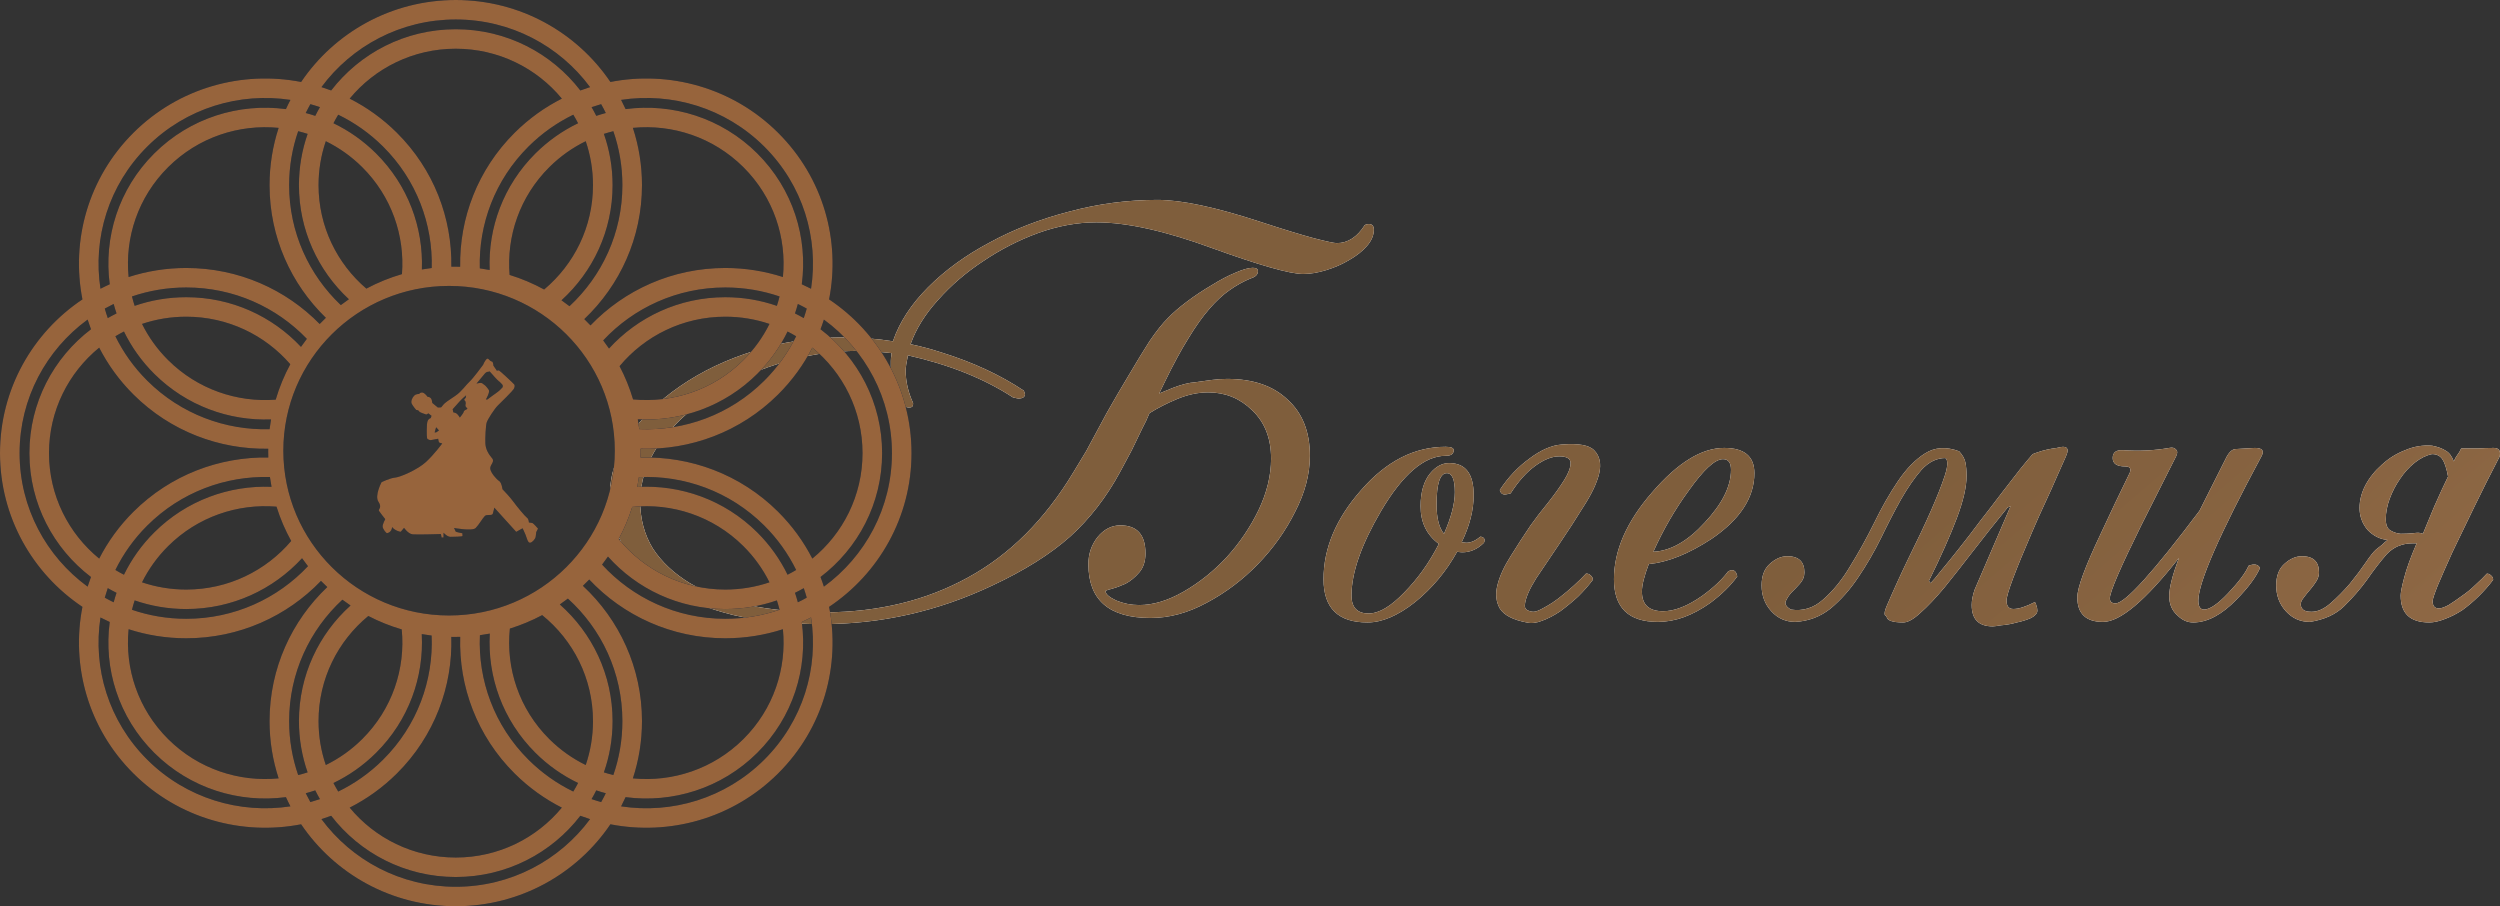
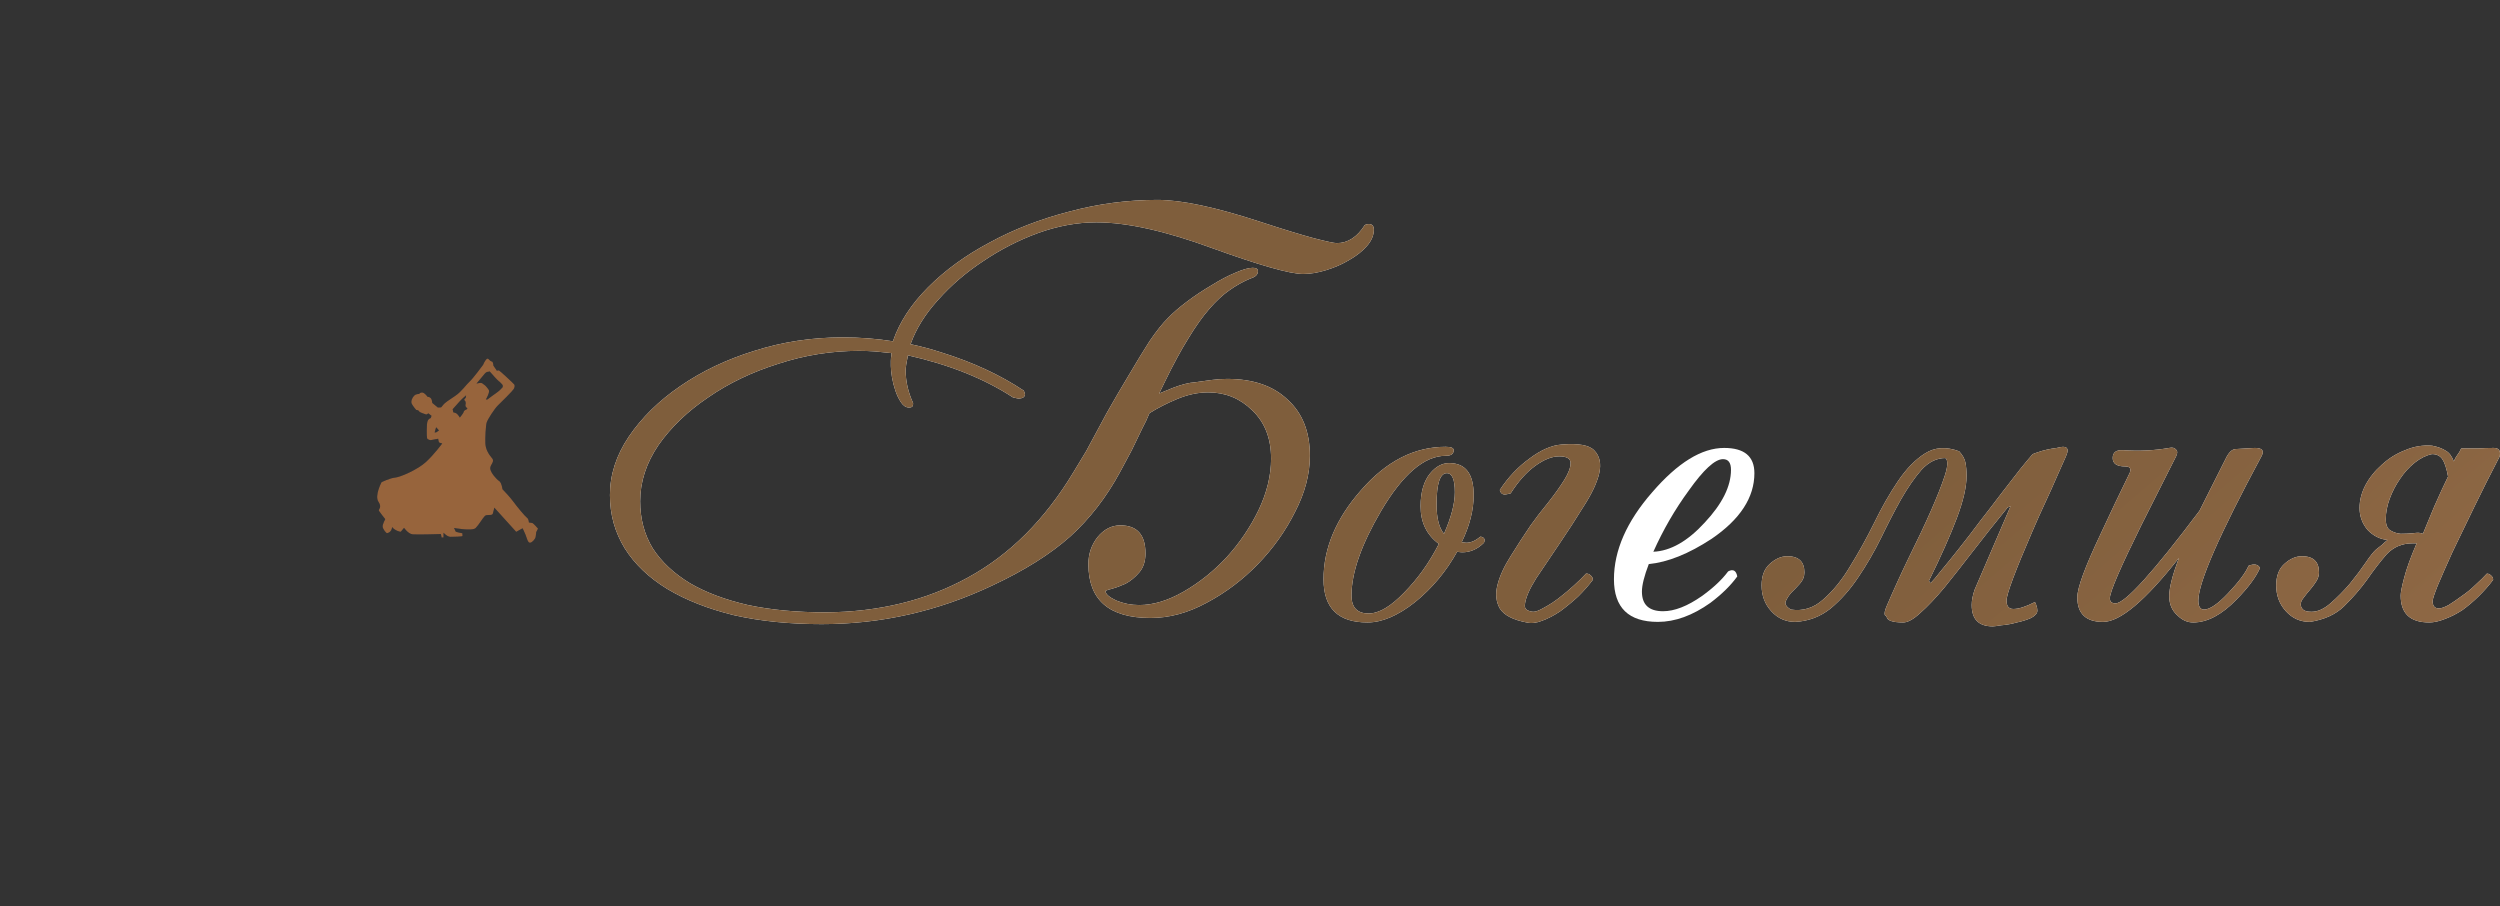
<svg xmlns="http://www.w3.org/2000/svg" viewBox="0 0 320 116" fill="none">
  <rect x="0" y="0" width="320" height="116" fill="#333333" stroke="none" />
  <path d="M152.978 48.932C153.709 48.836 154.391 48.74 155.024 48.645C155.707 48.549 156.388 48.501 157.071 48.501C160.384 48.501 162.966 49.387 164.817 51.158C166.718 52.882 167.667 55.276 167.667 58.341C167.667 60.688 167.034 63.082 165.768 65.524C164.549 67.966 162.966 70.192 161.017 72.204C159.068 74.215 156.876 75.867 154.44 77.16C152.053 78.453 149.665 79.099 147.278 79.099C141.967 79.099 139.312 76.8 139.312 72.204C139.312 70.911 139.702 69.761 140.481 68.756C141.31 67.751 142.284 67.248 143.405 67.248C145.548 67.248 146.62 68.445 146.62 70.839C146.62 71.844 146.352 72.659 145.816 73.281C145.28 73.903 144.696 74.382 144.062 74.718C143.429 75.005 142.844 75.221 142.308 75.364C141.772 75.508 141.505 75.603 141.505 75.651C141.505 76.034 141.967 76.442 142.893 76.873C143.819 77.255 144.793 77.447 145.816 77.447C147.619 77.447 149.519 76.873 151.517 75.723C153.514 74.574 155.341 73.114 156.998 71.342C158.654 69.522 160.018 67.511 161.09 65.308C162.162 63.058 162.698 60.855 162.698 58.7C162.698 56.114 161.894 54.056 160.286 52.523C158.727 50.991 156.851 50.225 154.659 50.225C153.344 50.225 152.004 50.512 150.639 51.087C149.373 51.614 148.203 52.212 147.131 52.882C146.839 53.6 146.547 54.223 146.255 54.75C145.572 56.186 145.11 57.144 144.866 57.623L143.405 60.352C141.65 63.608 139.507 66.386 136.973 68.684C134.44 70.935 131.127 73.018 127.034 74.933C120.067 78.237 112.783 79.889 105.183 79.889C101.042 79.889 97.29 79.506 93.928 78.74C90.615 77.926 87.765 76.8 85.378 75.364C83.039 73.927 81.237 72.204 79.97 70.192C78.703 68.133 78.07 65.859 78.07 63.369C78.07 60.783 78.874 58.293 80.481 55.899C82.138 53.457 84.33 51.302 87.059 49.435C89.836 47.519 93.003 46.011 96.559 44.91C100.165 43.76 103.941 43.186 107.887 43.186C110.079 43.186 112.223 43.353 114.318 43.688V43.617C115.146 41.222 116.632 38.948 118.776 36.793C120.969 34.59 123.6 32.675 126.669 31.047C129.738 29.371 133.124 28.054 136.827 27.096C140.53 26.091 144.306 25.588 148.155 25.588C151.224 25.588 155.609 26.522 161.31 28.39C164.233 29.347 166.498 30.041 168.106 30.473C169.762 30.904 170.761 31.119 171.102 31.119C172.515 31.119 173.709 30.353 174.683 28.82C174.829 28.725 175 28.677 175.195 28.677C175.633 28.677 175.853 28.916 175.853 29.395C175.853 30.113 175.56 30.808 174.976 31.478C174.391 32.148 173.636 32.747 172.71 33.274C171.833 33.8 170.859 34.231 169.787 34.566C168.715 34.902 167.716 35.069 166.791 35.069C165.134 35.069 161.261 33.968 155.171 31.765C149.178 29.563 144.233 28.461 140.335 28.461C137.899 28.461 135.414 28.916 132.881 29.826C130.396 30.736 128.058 31.933 125.865 33.417C123.672 34.854 121.748 36.506 120.091 38.373C118.435 40.193 117.266 42.06 116.584 43.976L116.51 44.048C117.875 44.335 119.215 44.694 120.53 45.125C124.525 46.37 128.033 47.998 131.054 50.009L131.2 50.44C131.2 50.823 130.907 51.015 130.323 51.015C130.274 51.015 130.055 50.967 129.665 50.871C126.011 48.477 121.529 46.681 116.218 45.484C116.023 46.394 115.926 47.041 115.926 47.423C115.926 48.812 116.243 50.201 116.876 51.59V51.733C116.876 52.02 116.706 52.164 116.364 52.164C115.975 52.164 115.633 51.949 115.341 51.518C115.049 51.087 114.805 50.584 114.611 50.009C114.415 49.435 114.269 48.86 114.172 48.285C114.075 47.663 114.026 47.184 114.026 46.849V46.203C114.026 45.963 114.05 45.724 114.099 45.484V45.197C113.222 45.101 112.516 45.029 111.98 44.981C111.297 44.934 110.615 44.91 109.933 44.91C106.425 44.91 102.99 45.46 99.629 46.562C96.267 47.615 93.271 49.051 90.64 50.871C88.009 52.643 85.889 54.678 84.281 56.977C82.722 59.275 81.943 61.669 81.943 64.159C81.943 66.41 82.479 68.421 83.551 70.192C84.671 71.916 86.255 73.401 88.301 74.646C90.347 75.843 92.832 76.777 95.755 77.447C98.679 78.07 101.992 78.381 105.695 78.381C112.516 78.333 118.581 76.849 123.892 73.927C129.251 71.007 133.758 66.505 137.412 60.424L139.019 57.767C139.848 56.234 140.725 54.606 141.65 52.882C142.625 51.158 143.575 49.531 144.501 47.998C145.427 46.418 146.304 44.981 147.131 43.688C148.008 42.396 148.788 41.414 149.47 40.744C150.103 40.073 150.932 39.355 151.955 38.589C152.978 37.823 154.026 37.129 155.097 36.506C156.169 35.836 157.168 35.309 158.094 34.926C159.068 34.495 159.823 34.279 160.359 34.279C160.798 34.279 161.017 34.423 161.017 34.71C161.017 35.141 160.701 35.453 160.067 35.644C159.141 36.027 158.24 36.53 157.363 37.152C156.535 37.727 155.682 38.517 154.805 39.523C153.928 40.528 153.027 41.797 152.101 43.33C151.175 44.814 150.177 46.657 149.105 48.86C148.861 49.387 148.618 49.889 148.374 50.368C148.959 50.129 149.543 49.889 150.128 49.65C151.249 49.219 152.198 48.98 152.978 48.932Z" fill="white" />
  <path d="M152.978 48.932C153.709 48.836 154.391 48.74 155.024 48.645C155.707 48.549 156.388 48.501 157.071 48.501C160.384 48.501 162.966 49.387 164.817 51.158C166.718 52.882 167.667 55.276 167.667 58.341C167.667 60.688 167.034 63.082 165.768 65.524C164.549 67.966 162.966 70.192 161.017 72.204C159.068 74.215 156.876 75.867 154.44 77.16C152.053 78.453 149.665 79.099 147.278 79.099C141.967 79.099 139.312 76.8 139.312 72.204C139.312 70.911 139.702 69.761 140.481 68.756C141.31 67.751 142.284 67.248 143.405 67.248C145.548 67.248 146.62 68.445 146.62 70.839C146.62 71.844 146.352 72.659 145.816 73.281C145.28 73.903 144.696 74.382 144.062 74.718C143.429 75.005 142.844 75.221 142.308 75.364C141.772 75.508 141.505 75.603 141.505 75.651C141.505 76.034 141.967 76.442 142.893 76.873C143.819 77.255 144.793 77.447 145.816 77.447C147.619 77.447 149.519 76.873 151.517 75.723C153.514 74.574 155.341 73.114 156.998 71.342C158.654 69.522 160.018 67.511 161.09 65.308C162.162 63.058 162.698 60.855 162.698 58.7C162.698 56.114 161.894 54.056 160.286 52.523C158.727 50.991 156.851 50.225 154.659 50.225C153.344 50.225 152.004 50.512 150.639 51.087C149.373 51.614 148.203 52.212 147.131 52.882C146.839 53.6 146.547 54.223 146.255 54.75C145.572 56.186 145.11 57.144 144.866 57.623L143.405 60.352C141.65 63.608 139.507 66.386 136.973 68.684C134.44 70.935 131.127 73.018 127.034 74.933C120.067 78.237 112.783 79.889 105.183 79.889C101.042 79.889 97.29 79.506 93.928 78.74C90.615 77.926 87.765 76.8 85.378 75.364C83.039 73.927 81.237 72.204 79.97 70.192C78.703 68.133 78.07 65.859 78.07 63.369C78.07 60.783 78.874 58.293 80.481 55.899C82.138 53.457 84.33 51.302 87.059 49.435C89.836 47.519 93.003 46.011 96.559 44.91C100.165 43.76 103.941 43.186 107.887 43.186C110.079 43.186 112.223 43.353 114.318 43.688V43.617C115.146 41.222 116.632 38.948 118.776 36.793C120.969 34.59 123.6 32.675 126.669 31.047C129.738 29.371 133.124 28.054 136.827 27.096C140.53 26.091 144.306 25.588 148.155 25.588C151.224 25.588 155.609 26.522 161.31 28.39C164.233 29.347 166.498 30.041 168.106 30.473C169.762 30.904 170.761 31.119 171.102 31.119C172.515 31.119 173.709 30.353 174.683 28.82C174.829 28.725 175 28.677 175.195 28.677C175.633 28.677 175.853 28.916 175.853 29.395C175.853 30.113 175.56 30.808 174.976 31.478C174.391 32.148 173.636 32.747 172.71 33.274C171.833 33.8 170.859 34.231 169.787 34.566C168.715 34.902 167.716 35.069 166.791 35.069C165.134 35.069 161.261 33.968 155.171 31.765C149.178 29.563 144.233 28.461 140.335 28.461C137.899 28.461 135.414 28.916 132.881 29.826C130.396 30.736 128.058 31.933 125.865 33.417C123.672 34.854 121.748 36.506 120.091 38.373C118.435 40.193 117.266 42.06 116.584 43.976L116.51 44.048C117.875 44.335 119.215 44.694 120.53 45.125C124.525 46.37 128.033 47.998 131.054 50.009L131.2 50.44C131.2 50.823 130.907 51.015 130.323 51.015C130.274 51.015 130.055 50.967 129.665 50.871C126.011 48.477 121.529 46.681 116.218 45.484C116.023 46.394 115.926 47.041 115.926 47.423C115.926 48.812 116.243 50.201 116.876 51.59V51.733C116.876 52.02 116.706 52.164 116.364 52.164C115.975 52.164 115.633 51.949 115.341 51.518C115.049 51.087 114.805 50.584 114.611 50.009C114.415 49.435 114.269 48.86 114.172 48.285C114.075 47.663 114.026 47.184 114.026 46.849V46.203C114.026 45.963 114.05 45.724 114.099 45.484V45.197C113.222 45.101 112.516 45.029 111.98 44.981C111.297 44.934 110.615 44.91 109.933 44.91C106.425 44.91 102.99 45.46 99.629 46.562C96.267 47.615 93.271 49.051 90.64 50.871C88.009 52.643 85.889 54.678 84.281 56.977C82.722 59.275 81.943 61.669 81.943 64.159C81.943 66.41 82.479 68.421 83.551 70.192C84.671 71.916 86.255 73.401 88.301 74.646C90.347 75.843 92.832 76.777 95.755 77.447C98.679 78.07 101.992 78.381 105.695 78.381C112.516 78.333 118.581 76.849 123.892 73.927C129.251 71.007 133.758 66.505 137.412 60.424L139.019 57.767C139.848 56.234 140.725 54.606 141.65 52.882C142.625 51.158 143.575 49.531 144.501 47.998C145.427 46.418 146.304 44.981 147.131 43.688C148.008 42.396 148.788 41.414 149.47 40.744C150.103 40.073 150.932 39.355 151.955 38.589C152.978 37.823 154.026 37.129 155.097 36.506C156.169 35.836 157.168 35.309 158.094 34.926C159.068 34.495 159.823 34.279 160.359 34.279C160.798 34.279 161.017 34.423 161.017 34.71C161.017 35.141 160.701 35.453 160.067 35.644C159.141 36.027 158.24 36.53 157.363 37.152C156.535 37.727 155.682 38.517 154.805 39.523C153.928 40.528 153.027 41.797 152.101 43.33C151.175 44.814 150.177 46.657 149.105 48.86C148.861 49.387 148.618 49.889 148.374 50.368C148.959 50.129 149.543 49.889 150.128 49.65C151.249 49.219 152.198 48.98 152.978 48.932Z" fill="url(#paint0_linear_100_5055)" />
  <path d="M189.946 69.474C189.118 70.288 188.192 70.695 187.169 70.695C187.023 70.695 186.804 70.671 186.512 70.624C185.099 73.162 183.296 75.316 181.104 77.088C178.911 78.812 176.889 79.674 175.038 79.674C171.286 79.674 169.411 77.83 169.411 74.143C169.411 70.168 171.018 66.362 174.234 62.722C177.45 59.035 181.055 57.192 185.05 57.192C185.732 57.192 186.073 57.336 186.073 57.623C186.073 58.102 185.732 58.341 185.05 58.341C182.322 58.341 179.569 60.688 176.792 65.38C174.258 69.69 172.992 73.305 172.992 76.226C172.992 77.758 173.722 78.525 175.184 78.525C176.5 78.525 178.01 77.638 179.715 75.867C181.469 74.095 182.955 72.012 184.173 69.618C182.614 68.469 181.834 66.865 181.834 64.805C181.834 62.986 182.249 61.574 183.077 60.568C183.808 59.706 184.612 59.275 185.488 59.275C187.583 59.275 188.631 60.64 188.631 63.369C188.631 65.284 188.119 67.296 187.096 69.403C187.437 69.45 187.632 69.474 187.681 69.474C188.266 69.474 188.875 69.211 189.508 68.684C189.995 68.78 190.141 69.043 189.946 69.474ZM186.219 63.01C186.219 61.382 185.878 60.568 185.196 60.568C184.319 60.568 183.881 61.908 183.881 64.59C183.881 66.314 184.197 67.559 184.831 68.325C185.756 66.218 186.219 64.447 186.219 63.01Z" fill="white" />
  <path d="M189.946 69.474C189.118 70.288 188.192 70.695 187.169 70.695C187.023 70.695 186.804 70.671 186.512 70.624C185.099 73.162 183.296 75.316 181.104 77.088C178.911 78.812 176.889 79.674 175.038 79.674C171.286 79.674 169.411 77.83 169.411 74.143C169.411 70.168 171.018 66.362 174.234 62.722C177.45 59.035 181.055 57.192 185.05 57.192C185.732 57.192 186.073 57.336 186.073 57.623C186.073 58.102 185.732 58.341 185.05 58.341C182.322 58.341 179.569 60.688 176.792 65.38C174.258 69.69 172.992 73.305 172.992 76.226C172.992 77.758 173.722 78.525 175.184 78.525C176.5 78.525 178.01 77.638 179.715 75.867C181.469 74.095 182.955 72.012 184.173 69.618C182.614 68.469 181.834 66.865 181.834 64.805C181.834 62.986 182.249 61.574 183.077 60.568C183.808 59.706 184.612 59.275 185.488 59.275C187.583 59.275 188.631 60.64 188.631 63.369C188.631 65.284 188.119 67.296 187.096 69.403C187.437 69.45 187.632 69.474 187.681 69.474C188.266 69.474 188.875 69.211 189.508 68.684C189.995 68.78 190.141 69.043 189.946 69.474ZM186.219 63.01C186.219 61.382 185.878 60.568 185.196 60.568C184.319 60.568 183.881 61.908 183.881 64.59C183.881 66.314 184.197 67.559 184.831 68.325C185.756 66.218 186.219 64.447 186.219 63.01Z" fill="url(#paint1_linear_100_5055)" />
  <path d="M195.918 67.248C196.6 66.29 197.355 65.308 198.184 64.303C199.012 63.249 199.694 62.292 200.23 61.43C200.766 60.568 201.034 59.849 201.034 59.275C201.034 58.7 200.547 58.413 199.572 58.413C198.647 58.413 197.623 58.82 196.503 59.634C195.382 60.448 194.335 61.621 193.36 63.154C192.97 63.249 192.727 63.297 192.63 63.297C192.288 63.297 192.069 63.106 191.972 62.722C193.043 61.094 194.31 59.754 195.772 58.7C197.233 57.599 198.598 57.001 199.864 56.905C202.057 56.713 203.47 56.977 204.103 57.695C204.785 58.413 204.98 59.395 204.688 60.64C204.395 61.837 203.738 63.225 202.714 64.805C201.74 66.386 200.717 67.966 199.645 69.546C198.573 71.126 197.575 72.611 196.649 73.999C195.772 75.388 195.285 76.513 195.187 77.375C195.138 77.71 195.236 77.95 195.48 78.094C195.772 78.237 196.04 78.309 196.284 78.309C196.576 78.309 197.014 78.141 197.599 77.806C198.232 77.471 198.866 77.064 199.499 76.585C200.181 76.058 200.839 75.508 201.472 74.933C202.106 74.359 202.617 73.856 203.007 73.425H203.08C203.275 73.425 203.446 73.496 203.591 73.64C203.786 73.784 203.884 73.975 203.884 74.215C203.348 74.933 202.715 75.651 201.984 76.37C201.253 77.04 200.498 77.662 199.718 78.237C198.939 78.764 198.159 79.171 197.38 79.458C196.649 79.746 195.991 79.817 195.406 79.674C193.653 79.338 192.507 78.74 191.972 77.878C191.484 77.016 191.387 76.01 191.679 74.861C191.972 73.712 192.532 72.491 193.36 71.198C194.189 69.858 195.041 68.54 195.918 67.248Z" fill="white" />
  <path d="M195.918 67.248C196.6 66.29 197.355 65.308 198.184 64.303C199.012 63.249 199.694 62.292 200.23 61.43C200.766 60.568 201.034 59.849 201.034 59.275C201.034 58.7 200.547 58.413 199.572 58.413C198.647 58.413 197.623 58.82 196.503 59.634C195.382 60.448 194.335 61.621 193.36 63.154C192.97 63.249 192.727 63.297 192.63 63.297C192.288 63.297 192.069 63.106 191.972 62.722C193.043 61.094 194.31 59.754 195.772 58.7C197.233 57.599 198.598 57.001 199.864 56.905C202.057 56.713 203.47 56.977 204.103 57.695C204.785 58.413 204.98 59.395 204.688 60.64C204.395 61.837 203.738 63.225 202.714 64.805C201.74 66.386 200.717 67.966 199.645 69.546C198.573 71.126 197.575 72.611 196.649 73.999C195.772 75.388 195.285 76.513 195.187 77.375C195.138 77.71 195.236 77.95 195.48 78.094C195.772 78.237 196.04 78.309 196.284 78.309C196.576 78.309 197.014 78.141 197.599 77.806C198.232 77.471 198.866 77.064 199.499 76.585C200.181 76.058 200.839 75.508 201.472 74.933C202.106 74.359 202.617 73.856 203.007 73.425H203.08C203.275 73.425 203.446 73.496 203.591 73.64C203.786 73.784 203.884 73.975 203.884 74.215C203.348 74.933 202.715 75.651 201.984 76.37C201.253 77.04 200.498 77.662 199.718 78.237C198.939 78.764 198.159 79.171 197.38 79.458C196.649 79.746 195.991 79.817 195.406 79.674C193.653 79.338 192.507 78.74 191.972 77.878C191.484 77.016 191.387 76.01 191.679 74.861C191.972 73.712 192.532 72.491 193.36 71.198C194.189 69.858 195.041 68.54 195.918 67.248Z" fill="url(#paint2_linear_100_5055)" />
  <path d="M224.563 60.568C224.563 63.68 222.736 66.481 219.082 68.972C216.159 70.887 213.479 71.964 211.043 72.204C210.458 73.736 210.166 74.909 210.166 75.723C210.166 77.399 211.067 78.237 212.87 78.237C214.332 78.237 215.988 77.591 217.839 76.298C219.301 75.245 220.422 74.191 221.201 73.138C221.835 72.802 222.225 73.018 222.371 73.784C221.542 74.933 220.398 76.058 218.936 77.16C216.646 78.788 214.405 79.602 212.212 79.602C208.461 79.602 206.585 77.782 206.585 74.143C206.585 70.456 208.217 66.745 211.482 63.01C214.746 59.227 217.815 57.336 220.69 57.336C223.272 57.336 224.563 58.413 224.563 60.568ZM221.567 60.137C221.567 59.227 221.226 58.772 220.543 58.772C219.52 58.772 218.059 60.113 216.159 62.794C214.405 65.189 212.894 67.798 211.628 70.624C213.82 70.528 216.012 69.283 218.205 66.888C220.446 64.494 221.567 62.244 221.567 60.137Z" fill="white" />
-   <path d="M224.563 60.568C224.563 63.68 222.736 66.481 219.082 68.972C216.159 70.887 213.479 71.964 211.043 72.204C210.458 73.736 210.166 74.909 210.166 75.723C210.166 77.399 211.067 78.237 212.87 78.237C214.332 78.237 215.988 77.591 217.839 76.298C219.301 75.245 220.422 74.191 221.201 73.138C221.835 72.802 222.225 73.018 222.371 73.784C221.542 74.933 220.398 76.058 218.936 77.16C216.646 78.788 214.405 79.602 212.212 79.602C208.461 79.602 206.585 77.782 206.585 74.143C206.585 70.456 208.217 66.745 211.482 63.01C214.746 59.227 217.815 57.336 220.69 57.336C223.272 57.336 224.563 58.413 224.563 60.568ZM221.567 60.137C221.567 59.227 221.226 58.772 220.543 58.772C219.52 58.772 218.059 60.113 216.159 62.794C214.405 65.189 212.894 67.798 211.628 70.624C213.82 70.528 216.012 69.283 218.205 66.888C220.446 64.494 221.567 62.244 221.567 60.137Z" fill="url(#paint3_linear_100_5055)" />
  <path d="M251.72 60.927C251.72 62.316 251.305 64.111 250.477 66.314C249.65 68.516 248.456 71.198 246.897 74.359L247.116 74.646C247.409 74.359 247.871 73.808 248.505 72.994C249.187 72.18 249.942 71.246 250.77 70.192C251.648 69.091 252.548 67.918 253.475 66.673C254.447 65.428 255.35 64.255 256.178 63.154C257.055 62.004 257.835 60.999 258.517 60.137C259.248 59.227 259.783 58.581 260.125 58.197C260.223 58.102 260.442 58.006 260.783 57.91C261.173 57.767 261.587 57.647 262.025 57.551C262.462 57.455 262.877 57.383 263.267 57.336C263.658 57.24 263.925 57.192 264.07 57.192C264.46 57.192 264.655 57.359 264.655 57.695C264.655 57.886 264.51 58.293 264.217 58.916C263.973 59.49 263.632 60.257 263.195 61.214C262.805 62.124 262.342 63.154 261.805 64.303C261.27 65.452 260.733 66.649 260.197 67.894C257.957 73.066 256.835 76.058 256.835 76.873C256.835 77.591 257.127 77.95 257.712 77.95C258.395 77.95 259.298 77.662 260.418 77.088C260.515 77.088 260.587 77.208 260.635 77.447C260.733 77.686 260.783 77.926 260.783 78.165C260.783 78.501 260.515 78.812 259.978 79.099C259.442 79.338 258.832 79.53 258.152 79.674C257.47 79.865 256.812 79.985 256.178 80.033C255.593 80.129 255.227 80.177 255.083 80.177C253.28 80.177 252.377 79.267 252.377 77.447C252.377 76.873 252.5 76.226 252.743 75.508L257.348 64.805L256.983 64.949C255.423 66.865 253.963 68.708 252.597 70.48C251.232 72.251 249.991 73.832 248.87 75.221C247.75 76.561 246.726 77.638 245.801 78.453C244.924 79.267 244.193 79.674 243.608 79.674C242.195 79.674 241.489 79.41 241.489 78.883C241.489 78.931 241.416 78.883 241.27 78.74C241.172 78.549 241.245 78.165 241.489 77.591C242.415 75.436 243.389 73.305 244.412 71.198C245.484 69.043 246.41 67.08 247.189 65.308C247.969 63.537 248.554 62.052 248.943 60.855C249.333 59.658 249.357 58.916 249.016 58.629C247.896 58.629 246.873 59.131 245.947 60.137C245.07 61.142 244.193 62.411 243.316 63.944C242.488 65.428 241.635 67.08 240.758 68.9C239.881 70.671 238.907 72.347 237.835 73.927C236.812 75.46 235.642 76.777 234.327 77.878C233.012 78.931 231.501 79.506 229.796 79.602C228.578 79.602 227.555 79.147 226.726 78.237C225.898 77.327 225.484 76.226 225.484 74.933C225.484 73.736 225.825 72.826 226.507 72.204C227.238 71.533 227.993 71.198 228.773 71.198C230.234 71.198 230.965 71.892 230.965 73.281C230.965 73.808 230.77 74.287 230.381 74.718C230.04 75.101 229.674 75.484 229.284 75.867C228.943 76.25 228.7 76.633 228.554 77.016C228.456 77.351 228.675 77.686 229.211 78.022C230.77 78.261 232.159 77.83 233.377 76.729C234.643 75.627 235.788 74.215 236.812 72.491C237.883 70.767 238.907 68.924 239.881 66.96C240.856 64.949 241.879 63.154 242.951 61.573C244.022 59.993 245.167 58.82 246.385 58.054C247.652 57.24 249.114 57.144 250.77 57.767C251.208 58.245 251.477 58.724 251.575 59.203C251.673 59.682 251.72 60.257 251.72 60.927Z" fill="white" />
  <path d="M251.72 60.927C251.72 62.316 251.305 64.111 250.477 66.314C249.65 68.516 248.456 71.198 246.897 74.359L247.116 74.646C247.409 74.359 247.871 73.808 248.505 72.994C249.187 72.18 249.942 71.246 250.77 70.192C251.648 69.091 252.548 67.918 253.475 66.673C254.447 65.428 255.35 64.255 256.178 63.154C257.055 62.004 257.835 60.999 258.517 60.137C259.248 59.227 259.783 58.581 260.125 58.197C260.223 58.102 260.442 58.006 260.783 57.91C261.173 57.767 261.587 57.647 262.025 57.551C262.462 57.455 262.877 57.383 263.267 57.336C263.658 57.24 263.925 57.192 264.07 57.192C264.46 57.192 264.655 57.359 264.655 57.695C264.655 57.886 264.51 58.293 264.217 58.916C263.973 59.49 263.632 60.257 263.195 61.214C262.805 62.124 262.342 63.154 261.805 64.303C261.27 65.452 260.733 66.649 260.197 67.894C257.957 73.066 256.835 76.058 256.835 76.873C256.835 77.591 257.127 77.95 257.712 77.95C258.395 77.95 259.298 77.662 260.418 77.088C260.515 77.088 260.587 77.208 260.635 77.447C260.733 77.686 260.783 77.926 260.783 78.165C260.783 78.501 260.515 78.812 259.978 79.099C259.442 79.338 258.832 79.53 258.152 79.674C257.47 79.865 256.812 79.985 256.178 80.033C255.593 80.129 255.227 80.177 255.083 80.177C253.28 80.177 252.377 79.267 252.377 77.447C252.377 76.873 252.5 76.226 252.743 75.508L257.348 64.805L256.983 64.949C255.423 66.865 253.963 68.708 252.597 70.48C251.232 72.251 249.991 73.832 248.87 75.221C247.75 76.561 246.726 77.638 245.801 78.453C244.924 79.267 244.193 79.674 243.608 79.674C242.195 79.674 241.489 79.41 241.489 78.883C241.489 78.931 241.416 78.883 241.27 78.74C241.172 78.549 241.245 78.165 241.489 77.591C242.415 75.436 243.389 73.305 244.412 71.198C245.484 69.043 246.41 67.08 247.189 65.308C247.969 63.537 248.554 62.052 248.943 60.855C249.333 59.658 249.357 58.916 249.016 58.629C247.896 58.629 246.873 59.131 245.947 60.137C245.07 61.142 244.193 62.411 243.316 63.944C242.488 65.428 241.635 67.08 240.758 68.9C239.881 70.671 238.907 72.347 237.835 73.927C236.812 75.46 235.642 76.777 234.327 77.878C233.012 78.931 231.501 79.506 229.796 79.602C228.578 79.602 227.555 79.147 226.726 78.237C225.898 77.327 225.484 76.226 225.484 74.933C225.484 73.736 225.825 72.826 226.507 72.204C227.238 71.533 227.993 71.198 228.773 71.198C230.234 71.198 230.965 71.892 230.965 73.281C230.965 73.808 230.77 74.287 230.381 74.718C230.04 75.101 229.674 75.484 229.284 75.867C228.943 76.25 228.7 76.633 228.554 77.016C228.456 77.351 228.675 77.686 229.211 78.022C230.77 78.261 232.159 77.83 233.377 76.729C234.643 75.627 235.788 74.215 236.812 72.491C237.883 70.767 238.907 68.924 239.881 66.96C240.856 64.949 241.879 63.154 242.951 61.573C244.022 59.993 245.167 58.82 246.385 58.054C247.652 57.24 249.114 57.144 250.77 57.767C251.208 58.245 251.477 58.724 251.575 59.203C251.673 59.682 251.72 60.257 251.72 60.927Z" fill="url(#paint4_linear_100_5055)" />
  <path d="M289.5 58.341C284.092 68.397 281.387 74.574 281.387 76.873C281.387 77.638 281.63 78.022 282.118 78.022C282.85 78.022 283.873 77.327 285.188 75.939C286.553 74.502 287.428 73.329 287.817 72.419C288.55 72.132 289.038 72.228 289.28 72.707C288.745 73.903 287.745 75.245 286.285 76.729C284.382 78.692 282.533 79.674 280.73 79.674C279.998 79.674 279.34 79.386 278.757 78.812C278.025 78.189 277.66 77.351 277.66 76.298C277.66 75.245 278.075 73.616 278.902 71.413C274.615 76.873 271.375 79.602 269.183 79.602C266.99 79.602 265.895 78.549 265.895 76.442C265.895 75.245 266.892 72.539 268.89 68.325C270.108 65.692 271.35 63.082 272.618 60.496C272.812 59.969 272.618 59.706 272.033 59.706C270.96 59.706 270.425 59.347 270.425 58.629C270.425 57.91 270.863 57.575 271.74 57.623C273.788 57.767 275.76 57.671 277.66 57.336C278.05 57.24 278.342 57.312 278.538 57.551C278.733 57.742 278.733 58.03 278.538 58.413C277.075 61.286 275.615 64.183 274.152 67.104C271.425 72.611 270.06 75.771 270.06 76.585C270.06 77.016 270.303 77.231 270.79 77.231C272.007 77.231 275.59 73.281 281.533 65.38C282.605 63.225 283.725 60.999 284.895 58.7C285.285 57.886 285.723 57.479 286.21 57.479C286.405 57.479 286.795 57.455 287.38 57.407C288.012 57.359 288.428 57.336 288.623 57.336C289.548 57.336 289.84 57.671 289.5 58.341Z" fill="white" />
  <path d="M289.5 58.341C284.092 68.397 281.387 74.574 281.387 76.873C281.387 77.638 281.63 78.022 282.118 78.022C282.85 78.022 283.873 77.327 285.188 75.939C286.553 74.502 287.428 73.329 287.817 72.419C288.55 72.132 289.038 72.228 289.28 72.707C288.745 73.903 287.745 75.245 286.285 76.729C284.382 78.692 282.533 79.674 280.73 79.674C279.998 79.674 279.34 79.386 278.757 78.812C278.025 78.189 277.66 77.351 277.66 76.298C277.66 75.245 278.075 73.616 278.902 71.413C274.615 76.873 271.375 79.602 269.183 79.602C266.99 79.602 265.895 78.549 265.895 76.442C265.895 75.245 266.892 72.539 268.89 68.325C270.108 65.692 271.35 63.082 272.618 60.496C272.812 59.969 272.618 59.706 272.033 59.706C270.96 59.706 270.425 59.347 270.425 58.629C270.425 57.91 270.863 57.575 271.74 57.623C273.788 57.767 275.76 57.671 277.66 57.336C278.05 57.24 278.342 57.312 278.538 57.551C278.733 57.742 278.733 58.03 278.538 58.413C277.075 61.286 275.615 64.183 274.152 67.104C271.425 72.611 270.06 75.771 270.06 76.585C270.06 77.016 270.303 77.231 270.79 77.231C272.007 77.231 275.59 73.281 281.533 65.38C282.605 63.225 283.725 60.999 284.895 58.7C285.285 57.886 285.723 57.479 286.21 57.479C286.405 57.479 286.795 57.455 287.38 57.407C288.012 57.359 288.428 57.336 288.623 57.336C289.548 57.336 289.84 57.671 289.5 58.341Z" fill="url(#paint5_linear_100_5055)" />
  <path d="M304.142 70.336C304.385 70.145 304.627 69.953 304.873 69.761C305.115 69.522 305.36 69.307 305.603 69.115C304.627 69.019 303.775 68.588 303.045 67.822C302.363 67.008 302.022 66.075 302.022 65.021C302.022 64.063 302.265 63.106 302.752 62.148C303.288 61.142 303.995 60.257 304.873 59.49C305.75 58.676 306.748 58.054 307.868 57.623C308.99 57.144 310.135 56.953 311.303 57.048C312.035 57.192 312.62 57.407 313.058 57.695C313.495 57.934 313.837 58.389 314.08 59.059C314.228 58.724 314.373 58.461 314.52 58.269C314.715 58.03 314.885 57.742 315.03 57.407C315.762 57.407 316.467 57.407 317.15 57.407C317.832 57.359 318.515 57.336 319.195 57.336C319.733 57.336 320 57.575 320 58.054C320 58.245 319.975 58.389 319.928 58.485C318.808 60.64 317.735 62.77 316.712 64.877C315.688 66.984 314.762 68.9 313.935 70.624C313.155 72.347 312.522 73.784 312.035 74.933C311.595 76.034 311.377 76.705 311.377 76.944C311.377 77.567 311.645 77.878 312.18 77.878C312.473 77.878 312.887 77.734 313.423 77.447C313.957 77.112 314.52 76.729 315.103 76.298C315.738 75.867 316.322 75.388 316.858 74.861C317.442 74.335 317.93 73.856 318.32 73.425C318.515 73.425 318.685 73.496 318.83 73.64C319.025 73.784 319.123 73.975 319.123 74.215C318.587 74.933 317.978 75.627 317.295 76.298C316.615 76.968 315.908 77.567 315.178 78.094C314.445 78.572 313.69 78.956 312.91 79.243C312.18 79.53 311.522 79.674 310.938 79.674C308.502 79.674 307.285 78.525 307.285 76.226C307.285 75.843 307.43 75.101 307.723 73.999C308.015 72.85 308.55 71.366 309.33 69.546H308.817C307.455 69.546 306.335 70.025 305.457 70.983C304.627 71.94 303.8 73.018 302.973 74.215C302.145 75.364 301.17 76.489 300.05 77.591C298.978 78.644 297.515 79.314 295.665 79.602C294.445 79.602 293.423 79.147 292.595 78.237C291.765 77.327 291.353 76.226 291.353 74.933C291.353 73.736 291.692 72.826 292.375 72.204C293.105 71.533 293.86 71.198 294.64 71.198C296.103 71.198 296.832 71.892 296.832 73.281C296.832 73.664 296.712 74.047 296.467 74.43C296.225 74.814 295.955 75.172 295.665 75.508C295.373 75.843 295.103 76.178 294.86 76.513C294.618 76.8 294.495 77.088 294.495 77.375C294.495 77.615 294.592 77.83 294.788 78.022C294.983 78.213 295.348 78.309 295.882 78.309C296.663 78.309 297.467 77.95 298.295 77.231C299.173 76.466 300 75.627 300.78 74.718C301.56 73.76 302.24 72.85 302.825 71.988C303.41 71.126 303.85 70.576 304.142 70.336ZM313.35 60.999C313.155 59.945 312.91 59.203 312.62 58.772C312.327 58.341 311.887 58.126 311.303 58.126C310.572 58.269 309.842 58.629 309.11 59.203C308.38 59.778 307.748 60.472 307.21 61.286C306.675 62.052 306.238 62.89 305.895 63.8C305.555 64.71 305.382 65.596 305.382 66.457C305.382 67.176 305.577 67.655 305.967 67.894C306.358 68.133 306.798 68.277 307.285 68.325C307.82 68.325 308.355 68.301 308.892 68.253C309.428 68.157 309.842 68.181 310.135 68.325C310.525 67.368 311.01 66.194 311.595 64.805C312.23 63.369 312.812 62.1 313.35 60.999Z" fill="white" />
  <path d="M304.142 70.336C304.385 70.145 304.627 69.953 304.873 69.761C305.115 69.522 305.36 69.307 305.603 69.115C304.627 69.019 303.775 68.588 303.045 67.822C302.363 67.008 302.022 66.075 302.022 65.021C302.022 64.063 302.265 63.106 302.752 62.148C303.288 61.142 303.995 60.257 304.873 59.49C305.75 58.676 306.748 58.054 307.868 57.623C308.99 57.144 310.135 56.953 311.303 57.048C312.035 57.192 312.62 57.407 313.058 57.695C313.495 57.934 313.837 58.389 314.08 59.059C314.228 58.724 314.373 58.461 314.52 58.269C314.715 58.03 314.885 57.742 315.03 57.407C315.762 57.407 316.467 57.407 317.15 57.407C317.832 57.359 318.515 57.336 319.195 57.336C319.733 57.336 320 57.575 320 58.054C320 58.245 319.975 58.389 319.928 58.485C318.808 60.64 317.735 62.77 316.712 64.877C315.688 66.984 314.762 68.9 313.935 70.624C313.155 72.347 312.522 73.784 312.035 74.933C311.595 76.034 311.377 76.705 311.377 76.944C311.377 77.567 311.645 77.878 312.18 77.878C312.473 77.878 312.887 77.734 313.423 77.447C313.957 77.112 314.52 76.729 315.103 76.298C315.738 75.867 316.322 75.388 316.858 74.861C317.442 74.335 317.93 73.856 318.32 73.425C318.515 73.425 318.685 73.496 318.83 73.64C319.025 73.784 319.123 73.975 319.123 74.215C318.587 74.933 317.978 75.627 317.295 76.298C316.615 76.968 315.908 77.567 315.178 78.094C314.445 78.572 313.69 78.956 312.91 79.243C312.18 79.53 311.522 79.674 310.938 79.674C308.502 79.674 307.285 78.525 307.285 76.226C307.285 75.843 307.43 75.101 307.723 73.999C308.015 72.85 308.55 71.366 309.33 69.546H308.817C307.455 69.546 306.335 70.025 305.457 70.983C304.627 71.94 303.8 73.018 302.973 74.215C302.145 75.364 301.17 76.489 300.05 77.591C298.978 78.644 297.515 79.314 295.665 79.602C294.445 79.602 293.423 79.147 292.595 78.237C291.765 77.327 291.353 76.226 291.353 74.933C291.353 73.736 291.692 72.826 292.375 72.204C293.105 71.533 293.86 71.198 294.64 71.198C296.103 71.198 296.832 71.892 296.832 73.281C296.832 73.664 296.712 74.047 296.467 74.43C296.225 74.814 295.955 75.172 295.665 75.508C295.373 75.843 295.103 76.178 294.86 76.513C294.618 76.8 294.495 77.088 294.495 77.375C294.495 77.615 294.592 77.83 294.788 78.022C294.983 78.213 295.348 78.309 295.882 78.309C296.663 78.309 297.467 77.95 298.295 77.231C299.173 76.466 300 75.627 300.78 74.718C301.56 73.76 302.24 72.85 302.825 71.988C303.41 71.126 303.85 70.576 304.142 70.336ZM313.35 60.999C313.155 59.945 312.91 59.203 312.62 58.772C312.327 58.341 311.887 58.126 311.303 58.126C310.572 58.269 309.842 58.629 309.11 59.203C308.38 59.778 307.748 60.472 307.21 61.286C306.675 62.052 306.238 62.89 305.895 63.8C305.555 64.71 305.382 65.596 305.382 66.457C305.382 67.176 305.577 67.655 305.967 67.894C306.358 68.133 306.798 68.277 307.285 68.325C307.82 68.325 308.355 68.301 308.892 68.253C309.428 68.157 309.842 68.181 310.135 68.325C310.525 67.368 311.01 66.194 311.595 64.805C312.23 63.369 312.812 62.1 313.35 60.999Z" fill="url(#paint6_linear_100_5055)" />
-   <path fill-rule="evenodd" clip-rule="evenodd" d="M58.338 0C66.584 0 73.852 4.163 78.132 10.49C85.658 9.025 93.759 11.19 99.59 16.987C105.42 22.784 107.598 30.838 106.124 38.321C112.488 42.576 116.675 49.802 116.675 58C116.675 66.198 112.488 73.424 106.124 77.679C107.598 85.162 105.42 93.216 99.59 99.013C93.759 104.81 85.658 106.975 78.132 105.51C73.852 111.837 66.584 116 58.338 116C50.092 116 42.824 111.837 38.544 105.51C31.017 106.975 22.917 104.809 17.086 99.013C11.255 93.216 9.078 85.162 10.551 77.679C4.187 73.424 0 66.198 0 58C0 49.802 4.187 42.576 10.551 38.321C9.078 30.838 11.256 22.784 17.086 16.987C22.917 11.19 31.017 9.025 38.544 10.49C42.824 4.163 50.092 0 58.338 0ZM74.284 104.42C70.616 109.184 64.838 112.258 58.338 112.258C51.837 112.258 46.059 109.184 42.391 104.42C41.979 104.575 41.563 104.717 41.145 104.849C45.027 110.098 51.282 113.506 58.338 113.506C65.394 113.506 71.647 110.097 75.529 104.849C75.112 104.717 74.696 104.575 74.284 104.42ZM58.167 81.529C58.033 81.529 57.9 81.525 57.767 81.522C57.961 87.829 55.639 94.199 50.797 99.013C48.977 100.822 46.934 102.275 44.759 103.377C47.98 107.276 52.867 109.763 58.338 109.763C63.809 109.763 68.694 107.276 71.915 103.377C69.74 102.276 67.698 100.822 65.878 99.013C61.035 94.198 58.711 87.825 58.907 81.516C58.661 81.523 58.415 81.529 58.167 81.529ZM103.814 79.04C103.425 79.241 103.03 79.433 102.629 79.614C103.423 85.561 101.523 91.796 96.927 96.366C92.33 100.936 86.058 102.825 80.076 102.035C79.894 102.434 79.703 102.828 79.501 103.214C85.979 104.197 92.826 102.209 97.815 97.249C102.804 92.288 104.802 85.481 103.814 79.04ZM12.86 79.04C11.872 85.481 13.871 92.288 18.861 97.249C23.85 102.209 30.697 104.195 37.175 103.213C36.973 102.826 36.779 102.433 36.599 102.035C30.617 102.824 24.345 100.936 19.749 96.366C15.152 91.796 13.251 85.561 14.045 79.614C13.644 79.433 13.249 79.241 12.86 79.04ZM40.352 101.168C39.949 101.303 39.543 101.427 39.134 101.535C39.321 101.918 39.52 102.294 39.728 102.665C40.139 102.55 40.548 102.424 40.953 102.285C40.741 101.92 40.541 101.547 40.352 101.168ZM76.322 101.168C76.133 101.547 75.933 101.92 75.721 102.285C76.126 102.424 76.536 102.549 76.947 102.665C77.156 102.294 77.355 101.918 77.542 101.535C77.133 101.427 76.725 101.303 76.322 101.168ZM53.984 81.164C54.283 86.629 52.334 92.192 48.135 96.366C46.5 97.992 44.652 99.276 42.681 100.224C42.872 100.596 43.076 100.96 43.292 101.317C45.362 100.313 47.304 98.958 49.023 97.249C53.419 92.879 55.492 87.075 55.248 81.351C54.823 81.299 54.402 81.238 53.984 81.164ZM62.694 81.1C62.276 81.179 61.853 81.248 61.428 81.306C61.17 87.044 63.245 92.867 67.653 97.249C69.372 98.958 71.312 100.313 73.381 101.317C73.598 100.961 73.802 100.596 73.993 100.224C72.022 99.276 70.174 97.991 68.539 96.366C64.324 92.175 62.376 86.585 62.694 81.1ZM41.084 74.356C36.743 78.879 30.622 81.699 23.837 81.699C21.263 81.699 18.785 81.292 16.463 80.541C15.968 85.562 17.654 90.755 21.521 94.602C25.39 98.448 30.615 100.124 35.665 99.632C34.91 97.324 34.501 94.86 34.501 92.301C34.501 85.551 37.339 79.46 41.894 75.144C41.618 74.888 41.347 74.625 41.084 74.356ZM75.422 74.179C75.159 74.454 74.888 74.723 74.611 74.986C79.265 79.311 82.175 85.468 82.175 92.301C82.175 94.86 81.765 97.324 81.01 99.632C86.061 100.124 91.284 98.448 95.153 94.602C99.021 90.755 100.708 85.562 100.213 80.541C97.891 81.292 95.412 81.699 92.838 81.699C85.966 81.699 79.772 78.806 75.422 74.179ZM43.827 76.761C39.634 80.633 37.011 86.162 37.011 92.301C37.011 94.719 37.417 97.041 38.167 99.206C38.573 99.106 38.976 98.992 39.375 98.863C38.656 96.808 38.264 94.6 38.264 92.301C38.264 86.431 40.814 81.154 44.871 77.503C44.516 77.265 44.168 77.017 43.827 76.761ZM72.691 76.62C72.353 76.879 72.008 77.129 71.656 77.37C75.799 81.025 78.412 86.36 78.412 92.301C78.412 94.6 78.019 96.808 77.299 98.863C77.698 98.992 78.101 99.106 78.507 99.206C79.257 97.041 79.665 94.719 79.665 92.301C79.665 86.087 76.975 80.498 72.691 76.62ZM47.143 78.846C43.253 82.048 40.774 86.887 40.774 92.301C40.774 94.268 41.101 96.159 41.704 97.923C43.386 97.1 44.963 95.993 46.362 94.602C50.224 90.761 51.909 85.578 51.421 80.564C49.929 80.128 48.498 79.549 47.143 78.846ZM69.398 78.736C68.088 79.433 66.705 80.013 65.263 80.46C64.742 85.506 66.424 90.735 70.313 94.602C71.713 95.993 73.29 97.1 74.972 97.923C75.575 96.159 75.901 94.268 75.901 92.301C75.901 86.825 73.366 81.937 69.398 78.736ZM38.661 71.454C34.991 75.45 29.709 77.957 23.837 77.957C21.525 77.957 19.304 77.567 17.237 76.851C17.107 77.248 16.992 77.649 16.892 78.052C19.069 78.798 21.405 79.204 23.837 79.204C29.988 79.204 35.53 76.614 39.422 72.472C39.159 72.14 38.906 71.8 38.661 71.454ZM77.82 71.24C77.578 71.591 77.326 71.934 77.066 72.27C80.967 76.53 86.588 79.204 92.838 79.204C95.27 79.204 97.607 78.797 99.784 78.052C99.684 77.649 99.568 77.248 99.439 76.851C97.371 77.567 95.151 77.957 92.838 77.957C86.863 77.957 81.497 75.361 77.82 71.24ZM57.48 36.598C45.764 36.598 36.267 46.042 36.267 57.69C36.267 69.338 45.764 78.781 57.48 78.781C69.196 78.781 78.693 69.338 78.693 57.69C78.693 46.042 69.196 36.598 57.48 36.598ZM13.795 75.282C13.655 75.685 13.527 76.093 13.412 76.501C13.784 76.709 14.164 76.907 14.549 77.093C14.658 76.686 14.781 76.281 14.916 75.88C14.536 75.692 14.162 75.493 13.795 75.282ZM102.88 75.284C102.514 75.495 102.138 75.694 101.758 75.882C101.893 76.282 102.017 76.686 102.126 77.093C102.512 76.907 102.89 76.709 103.263 76.501C103.147 76.093 103.021 75.686 102.88 75.284ZM35.394 64.852C30.428 64.445 25.32 66.129 21.521 69.906C20.122 71.297 19.009 72.866 18.18 74.537C19.955 75.137 21.858 75.462 23.837 75.462C29.228 75.462 34.05 73.046 37.272 69.245C36.505 67.859 35.873 66.389 35.394 64.852ZM95.153 69.906C91.263 66.04 86.004 64.367 80.928 64.885C80.479 66.319 79.895 67.694 79.194 68.996C82.414 72.941 87.331 75.462 92.838 75.462C94.817 75.462 96.719 75.137 98.494 74.537C97.665 72.866 96.552 71.297 95.153 69.906ZM11.215 40.906C5.935 44.766 2.508 50.985 2.508 58C2.508 65.014 5.936 71.232 11.215 75.092C11.347 74.677 11.49 74.263 11.645 73.855C6.854 70.207 3.763 64.463 3.763 58C3.763 51.537 6.855 45.793 11.647 42.145C11.491 41.736 11.347 41.322 11.215 40.906ZM105.459 40.906C105.327 41.322 105.184 41.736 105.028 42.145C109.82 45.793 112.912 51.537 112.912 58C112.912 64.463 109.82 70.207 105.028 73.855C105.184 74.263 105.327 74.677 105.459 75.092C110.739 71.232 114.167 65.015 114.167 58C114.167 50.985 110.739 44.766 105.459 40.906ZM34.551 61.06C28.892 60.9 23.18 62.967 18.861 67.261C17.141 68.97 15.778 70.899 14.769 72.957C15.127 73.171 15.492 73.375 15.866 73.564C16.819 71.606 18.114 69.768 19.749 68.142C23.875 64.04 29.352 62.096 34.757 62.313C34.677 61.899 34.609 61.481 34.551 61.06ZM97.815 67.261C93.408 62.879 87.551 60.816 81.779 61.072C81.721 61.495 81.652 61.916 81.572 62.331C87.089 62.015 92.712 63.953 96.927 68.144C98.562 69.769 99.855 71.606 100.808 73.564C101.182 73.375 101.549 73.171 101.907 72.957C100.897 70.899 99.534 68.97 97.815 67.261ZM12.696 44.499C8.775 47.702 6.273 52.561 6.273 58C6.274 63.439 8.775 68.296 12.696 71.499C13.804 69.336 15.266 67.306 17.086 65.496C21.842 60.768 28.109 58.456 34.342 58.56C34.334 58.318 34.33 58.074 34.33 57.83C34.33 57.7 34.333 57.569 34.335 57.438C28.104 57.54 21.84 55.23 17.086 50.504C15.266 48.694 13.804 46.663 12.696 44.499ZM103.98 44.499C102.871 46.663 101.409 48.694 99.59 50.504C94.748 55.317 88.341 57.626 81.997 57.432C81.999 57.564 82.004 57.697 82.004 57.83C82.004 58.077 81.998 58.323 81.99 58.568C88.336 58.373 94.746 60.681 99.59 65.496C101.409 67.306 102.871 69.336 103.98 71.499C107.901 68.296 110.402 63.439 110.402 58C110.402 52.561 107.901 47.702 103.98 44.499ZM15.866 42.434C15.492 42.623 15.127 42.827 14.769 43.042C15.778 45.099 17.141 47.03 18.861 48.739C23.169 53.022 28.861 55.087 34.506 54.94C34.557 54.519 34.62 54.101 34.693 53.687C29.309 53.886 23.859 51.943 19.749 47.856C18.113 46.23 16.819 44.393 15.866 42.434ZM100.808 42.435C99.855 44.395 98.562 46.231 96.927 47.856C92.728 52.031 87.133 53.969 81.637 53.672C81.711 54.087 81.773 54.506 81.825 54.928C87.582 55.171 93.419 53.109 97.815 48.739C99.534 47.03 100.897 45.099 101.907 43.042C101.549 42.827 101.182 42.625 100.808 42.435ZM92.838 40.538C87.393 40.538 82.526 43.002 79.305 46.87C80.013 48.217 80.594 49.639 81.034 51.123C86.077 51.608 91.29 49.934 95.153 46.094C96.552 44.703 97.665 43.135 98.494 41.462C96.719 40.863 94.817 40.538 92.838 40.538ZM23.837 40.538C21.858 40.538 19.955 40.863 18.18 41.462C19.009 43.135 20.124 44.703 21.523 46.094C25.296 49.844 30.358 51.53 35.29 51.155C35.757 49.569 36.385 48.051 37.158 46.622C33.937 42.898 29.165 40.538 23.837 40.538ZM92.838 36.797C86.664 36.797 81.103 39.404 77.209 43.573C77.466 43.913 77.715 44.258 77.954 44.611C81.627 40.578 86.935 38.042 92.838 38.042C95.151 38.042 97.371 38.433 99.439 39.149C99.568 38.751 99.683 38.35 99.784 37.946C97.607 37.201 95.27 36.797 92.838 36.797ZM23.837 36.797C21.405 36.797 19.069 37.201 16.892 37.946C16.992 38.349 17.106 38.75 17.235 39.147C19.303 38.431 21.524 38.042 23.837 38.042C29.637 38.042 34.861 40.489 38.526 44.4C38.767 44.051 39.018 43.708 39.278 43.373C35.394 39.321 29.912 36.797 23.837 36.797ZM95.153 21.398C91.284 17.552 86.061 15.875 81.01 16.367C81.765 18.676 82.175 21.14 82.175 23.699C82.175 30.445 79.338 36.531 74.789 40.846C75.059 41.108 75.324 41.377 75.582 41.651C79.923 37.123 86.049 34.301 92.838 34.301C95.412 34.301 97.891 34.708 100.213 35.459C100.708 30.438 99.021 25.244 95.153 21.398ZM35.665 16.367C30.615 15.875 25.392 17.551 21.523 21.397C17.655 25.243 15.968 30.438 16.463 35.459C18.785 34.708 21.263 34.301 23.837 34.301C30.535 34.301 36.588 37.048 40.918 41.471C41.177 41.202 41.441 40.938 41.712 40.681C37.264 36.376 34.501 30.358 34.501 23.699C34.501 21.14 34.91 18.676 35.665 16.367ZM14.549 38.907C14.164 39.093 13.784 39.291 13.412 39.498C13.527 39.907 13.655 40.314 13.795 40.716C14.162 40.505 14.536 40.306 14.916 40.118C14.781 39.718 14.658 39.314 14.549 38.907ZM102.126 38.907C102.017 39.314 101.893 39.718 101.758 40.118C102.138 40.306 102.514 40.505 102.88 40.716C103.021 40.314 103.147 39.907 103.263 39.498C102.89 39.291 102.512 39.093 102.126 38.907ZM78.507 16.794C78.101 16.894 77.698 17.008 77.299 17.137C78.019 19.192 78.412 21.4 78.412 23.699C78.412 29.537 75.889 34.788 71.87 38.437C72.218 38.681 72.56 38.932 72.894 39.194C77.06 35.324 79.665 29.815 79.665 23.699C79.665 21.281 79.257 18.959 78.507 16.794ZM38.167 16.794C37.417 18.959 37.011 21.282 37.011 23.699C37.011 29.739 39.55 35.189 43.626 39.05C43.963 38.792 44.307 38.542 44.658 38.303C40.725 34.659 38.264 29.465 38.264 23.699C38.264 21.4 38.657 19.192 39.377 17.137C38.977 17.008 38.573 16.894 38.167 16.794ZM74.972 18.075C73.29 18.899 71.713 20.007 70.313 21.398C66.515 25.175 64.822 30.252 65.231 35.189C66.777 35.665 68.255 36.294 69.648 37.056C73.472 33.853 75.901 29.059 75.901 23.699C75.901 21.732 75.575 19.84 74.972 18.075ZM37.175 12.786C30.697 11.804 23.85 13.791 18.861 18.751C13.871 23.712 11.872 30.519 12.86 36.96C13.249 36.759 13.644 36.566 14.045 36.386C13.251 30.439 15.152 24.204 19.749 19.634C24.345 15.064 30.616 13.174 36.599 13.964C36.779 13.565 36.973 13.172 37.175 12.786ZM97.815 18.751C92.826 13.791 85.979 11.803 79.501 12.786C79.703 13.173 79.896 13.565 80.077 13.964C86.059 13.174 92.33 15.064 96.927 19.634C101.524 24.204 103.423 30.439 102.629 36.386C103.03 36.566 103.426 36.759 103.815 36.96C104.803 30.519 102.804 23.712 97.815 18.751ZM41.704 18.075C41.101 19.839 40.774 21.732 40.774 23.699C40.774 28.996 43.147 33.741 46.894 36.943C48.331 36.175 49.856 35.55 51.451 35.086C51.829 30.181 50.135 25.148 46.362 21.397C44.963 20.006 43.386 18.899 41.704 18.075ZM73.381 14.683C71.312 15.687 69.372 17.042 67.653 18.751C63.333 23.046 61.255 28.724 61.416 34.351C61.84 34.408 62.26 34.477 62.676 34.556C62.458 29.182 64.414 23.737 68.54 19.634C70.176 18.009 72.022 16.722 73.993 15.774C73.802 15.403 73.597 15.039 73.381 14.683ZM43.292 14.683C43.077 15.039 42.873 15.403 42.683 15.774C44.653 16.722 46.5 18.009 48.135 19.634C52.245 23.721 54.2 29.139 54 34.492C54.416 34.419 54.836 34.357 55.26 34.306C55.408 28.694 53.331 23.034 49.023 18.751C47.303 17.042 45.362 15.687 43.292 14.683ZM58.338 6.237C52.867 6.237 47.98 8.724 44.759 12.623C46.934 13.724 48.977 15.178 50.797 16.987C55.552 21.714 57.875 27.942 57.773 34.136C57.904 34.134 58.036 34.131 58.167 34.131C58.413 34.131 58.657 34.135 58.901 34.143C58.797 27.946 61.122 21.716 65.878 16.987C67.698 15.178 69.741 13.724 71.917 12.623C68.696 8.724 63.809 6.237 58.338 6.237ZM39.728 13.334C39.52 13.704 39.321 14.081 39.134 14.465C39.543 14.573 39.949 14.695 40.352 14.83C40.541 14.451 40.741 14.078 40.953 13.714C40.548 13.574 40.139 13.449 39.728 13.334ZM76.947 13.334C76.536 13.449 76.127 13.576 75.722 13.715C75.934 14.08 76.135 14.451 76.324 14.83C76.727 14.695 77.133 14.573 77.542 14.465C77.355 14.081 77.156 13.704 76.947 13.334ZM58.338 2.494C51.282 2.494 45.027 5.901 41.145 11.15C41.562 11.281 41.979 11.423 42.391 11.578C46.059 6.815 51.837 3.742 58.338 3.742C64.838 3.742 70.616 6.816 74.284 11.58C74.696 11.425 75.112 11.283 75.529 11.152C71.647 5.903 65.394 2.494 58.338 2.494Z" fill="#09203F" />
-   <path fill-rule="evenodd" clip-rule="evenodd" d="M58.338 0C66.584 0 73.852 4.163 78.132 10.49C85.658 9.025 93.759 11.19 99.59 16.987C105.42 22.784 107.598 30.838 106.124 38.321C112.488 42.576 116.675 49.802 116.675 58C116.675 66.198 112.488 73.424 106.124 77.679C107.598 85.162 105.42 93.216 99.59 99.013C93.759 104.81 85.658 106.975 78.132 105.51C73.852 111.837 66.584 116 58.338 116C50.092 116 42.824 111.837 38.544 105.51C31.017 106.975 22.917 104.809 17.086 99.013C11.255 93.216 9.078 85.162 10.551 77.679C4.187 73.424 0 66.198 0 58C0 49.802 4.187 42.576 10.551 38.321C9.078 30.838 11.256 22.784 17.086 16.987C22.917 11.19 31.017 9.025 38.544 10.49C42.824 4.163 50.092 0 58.338 0ZM74.284 104.42C70.616 109.184 64.838 112.258 58.338 112.258C51.837 112.258 46.059 109.184 42.391 104.42C41.979 104.575 41.563 104.717 41.145 104.849C45.027 110.098 51.282 113.506 58.338 113.506C65.394 113.506 71.647 110.097 75.529 104.849C75.112 104.717 74.696 104.575 74.284 104.42ZM58.167 81.529C58.033 81.529 57.9 81.525 57.767 81.522C57.961 87.829 55.639 94.199 50.797 99.013C48.977 100.822 46.934 102.275 44.759 103.377C47.98 107.276 52.867 109.763 58.338 109.763C63.809 109.763 68.694 107.276 71.915 103.377C69.74 102.276 67.698 100.822 65.878 99.013C61.035 94.198 58.711 87.825 58.907 81.516C58.661 81.523 58.415 81.529 58.167 81.529ZM103.814 79.04C103.425 79.241 103.03 79.433 102.629 79.614C103.423 85.561 101.523 91.796 96.927 96.366C92.33 100.936 86.058 102.825 80.076 102.035C79.894 102.434 79.703 102.828 79.501 103.214C85.979 104.197 92.826 102.209 97.815 97.249C102.804 92.288 104.802 85.481 103.814 79.04ZM12.86 79.04C11.872 85.481 13.871 92.288 18.861 97.249C23.85 102.209 30.697 104.195 37.175 103.213C36.973 102.826 36.779 102.433 36.599 102.035C30.617 102.824 24.345 100.936 19.749 96.366C15.152 91.796 13.251 85.561 14.045 79.614C13.644 79.433 13.249 79.241 12.86 79.04ZM40.352 101.168C39.949 101.303 39.543 101.427 39.134 101.535C39.321 101.918 39.52 102.294 39.728 102.665C40.139 102.55 40.548 102.424 40.953 102.285C40.741 101.92 40.541 101.547 40.352 101.168ZM76.322 101.168C76.133 101.547 75.933 101.92 75.721 102.285C76.126 102.424 76.536 102.549 76.947 102.665C77.156 102.294 77.355 101.918 77.542 101.535C77.133 101.427 76.725 101.303 76.322 101.168ZM53.984 81.164C54.283 86.629 52.334 92.192 48.135 96.366C46.5 97.992 44.652 99.276 42.681 100.224C42.872 100.596 43.076 100.96 43.292 101.317C45.362 100.313 47.304 98.958 49.023 97.249C53.419 92.879 55.492 87.075 55.248 81.351C54.823 81.299 54.402 81.238 53.984 81.164ZM62.694 81.1C62.276 81.179 61.853 81.248 61.428 81.306C61.17 87.044 63.245 92.867 67.653 97.249C69.372 98.958 71.312 100.313 73.381 101.317C73.598 100.961 73.802 100.596 73.993 100.224C72.022 99.276 70.174 97.991 68.539 96.366C64.324 92.175 62.376 86.585 62.694 81.1ZM41.084 74.356C36.743 78.879 30.622 81.699 23.837 81.699C21.263 81.699 18.785 81.292 16.463 80.541C15.968 85.562 17.654 90.755 21.521 94.602C25.39 98.448 30.615 100.124 35.665 99.632C34.91 97.324 34.501 94.86 34.501 92.301C34.501 85.551 37.339 79.46 41.894 75.144C41.618 74.888 41.347 74.625 41.084 74.356ZM75.422 74.179C75.159 74.454 74.888 74.723 74.611 74.986C79.265 79.311 82.175 85.468 82.175 92.301C82.175 94.86 81.765 97.324 81.01 99.632C86.061 100.124 91.284 98.448 95.153 94.602C99.021 90.755 100.708 85.562 100.213 80.541C97.891 81.292 95.412 81.699 92.838 81.699C85.966 81.699 79.772 78.806 75.422 74.179ZM43.827 76.761C39.634 80.633 37.011 86.162 37.011 92.301C37.011 94.719 37.417 97.041 38.167 99.206C38.573 99.106 38.976 98.992 39.375 98.863C38.656 96.808 38.264 94.6 38.264 92.301C38.264 86.431 40.814 81.154 44.871 77.503C44.516 77.265 44.168 77.017 43.827 76.761ZM72.691 76.62C72.353 76.879 72.008 77.129 71.656 77.37C75.799 81.025 78.412 86.36 78.412 92.301C78.412 94.6 78.019 96.808 77.299 98.863C77.698 98.992 78.101 99.106 78.507 99.206C79.257 97.041 79.665 94.719 79.665 92.301C79.665 86.087 76.975 80.498 72.691 76.62ZM47.143 78.846C43.253 82.048 40.774 86.887 40.774 92.301C40.774 94.268 41.101 96.159 41.704 97.923C43.386 97.1 44.963 95.993 46.362 94.602C50.224 90.761 51.909 85.578 51.421 80.564C49.929 80.128 48.498 79.549 47.143 78.846ZM69.398 78.736C68.088 79.433 66.705 80.013 65.263 80.46C64.742 85.506 66.424 90.735 70.313 94.602C71.713 95.993 73.29 97.1 74.972 97.923C75.575 96.159 75.901 94.268 75.901 92.301C75.901 86.825 73.366 81.937 69.398 78.736ZM38.661 71.454C34.991 75.45 29.709 77.957 23.837 77.957C21.525 77.957 19.304 77.567 17.237 76.851C17.107 77.248 16.992 77.649 16.892 78.052C19.069 78.798 21.405 79.204 23.837 79.204C29.988 79.204 35.53 76.614 39.422 72.472C39.159 72.14 38.906 71.8 38.661 71.454ZM77.82 71.24C77.578 71.591 77.326 71.934 77.066 72.27C80.967 76.53 86.588 79.204 92.838 79.204C95.27 79.204 97.607 78.797 99.784 78.052C99.684 77.649 99.568 77.248 99.439 76.851C97.371 77.567 95.151 77.957 92.838 77.957C86.863 77.957 81.497 75.361 77.82 71.24ZM57.48 36.598C45.764 36.598 36.267 46.042 36.267 57.69C36.267 69.338 45.764 78.781 57.48 78.781C69.196 78.781 78.693 69.338 78.693 57.69C78.693 46.042 69.196 36.598 57.48 36.598ZM13.795 75.282C13.655 75.685 13.527 76.093 13.412 76.501C13.784 76.709 14.164 76.907 14.549 77.093C14.658 76.686 14.781 76.281 14.916 75.88C14.536 75.692 14.162 75.493 13.795 75.282ZM102.88 75.284C102.514 75.495 102.138 75.694 101.758 75.882C101.893 76.282 102.017 76.686 102.126 77.093C102.512 76.907 102.89 76.709 103.263 76.501C103.147 76.093 103.021 75.686 102.88 75.284ZM35.394 64.852C30.428 64.445 25.32 66.129 21.521 69.906C20.122 71.297 19.009 72.866 18.18 74.537C19.955 75.137 21.858 75.462 23.837 75.462C29.228 75.462 34.05 73.046 37.272 69.245C36.505 67.859 35.873 66.389 35.394 64.852ZM95.153 69.906C91.263 66.04 86.004 64.367 80.928 64.885C80.479 66.319 79.895 67.694 79.194 68.996C82.414 72.941 87.331 75.462 92.838 75.462C94.817 75.462 96.719 75.137 98.494 74.537C97.665 72.866 96.552 71.297 95.153 69.906ZM11.215 40.906C5.935 44.766 2.508 50.985 2.508 58C2.508 65.014 5.936 71.232 11.215 75.092C11.347 74.677 11.49 74.263 11.645 73.855C6.854 70.207 3.763 64.463 3.763 58C3.763 51.537 6.855 45.793 11.647 42.145C11.491 41.736 11.347 41.322 11.215 40.906ZM105.459 40.906C105.327 41.322 105.184 41.736 105.028 42.145C109.82 45.793 112.912 51.537 112.912 58C112.912 64.463 109.82 70.207 105.028 73.855C105.184 74.263 105.327 74.677 105.459 75.092C110.739 71.232 114.167 65.015 114.167 58C114.167 50.985 110.739 44.766 105.459 40.906ZM34.551 61.06C28.892 60.9 23.18 62.967 18.861 67.261C17.141 68.97 15.778 70.899 14.769 72.957C15.127 73.171 15.492 73.375 15.866 73.564C16.819 71.606 18.114 69.768 19.749 68.142C23.875 64.04 29.352 62.096 34.757 62.313C34.677 61.899 34.609 61.481 34.551 61.06ZM97.815 67.261C93.408 62.879 87.551 60.816 81.779 61.072C81.721 61.495 81.652 61.916 81.572 62.331C87.089 62.015 92.712 63.953 96.927 68.144C98.562 69.769 99.855 71.606 100.808 73.564C101.182 73.375 101.549 73.171 101.907 72.957C100.897 70.899 99.534 68.97 97.815 67.261ZM12.696 44.499C8.775 47.702 6.273 52.561 6.273 58C6.274 63.439 8.775 68.296 12.696 71.499C13.804 69.336 15.266 67.306 17.086 65.496C21.842 60.768 28.109 58.456 34.342 58.56C34.334 58.318 34.33 58.074 34.33 57.83C34.33 57.7 34.333 57.569 34.335 57.438C28.104 57.54 21.84 55.23 17.086 50.504C15.266 48.694 13.804 46.663 12.696 44.499ZM103.98 44.499C102.871 46.663 101.409 48.694 99.59 50.504C94.748 55.317 88.341 57.626 81.997 57.432C81.999 57.564 82.004 57.697 82.004 57.83C82.004 58.077 81.998 58.323 81.99 58.568C88.336 58.373 94.746 60.681 99.59 65.496C101.409 67.306 102.871 69.336 103.98 71.499C107.901 68.296 110.402 63.439 110.402 58C110.402 52.561 107.901 47.702 103.98 44.499ZM15.866 42.434C15.492 42.623 15.127 42.827 14.769 43.042C15.778 45.099 17.141 47.03 18.861 48.739C23.169 53.022 28.861 55.087 34.506 54.94C34.557 54.519 34.62 54.101 34.693 53.687C29.309 53.886 23.859 51.943 19.749 47.856C18.113 46.23 16.819 44.393 15.866 42.434ZM100.808 42.435C99.855 44.395 98.562 46.231 96.927 47.856C92.728 52.031 87.133 53.969 81.637 53.672C81.711 54.087 81.773 54.506 81.825 54.928C87.582 55.171 93.419 53.109 97.815 48.739C99.534 47.03 100.897 45.099 101.907 43.042C101.549 42.827 101.182 42.625 100.808 42.435ZM92.838 40.538C87.393 40.538 82.526 43.002 79.305 46.87C80.013 48.217 80.594 49.639 81.034 51.123C86.077 51.608 91.29 49.934 95.153 46.094C96.552 44.703 97.665 43.135 98.494 41.462C96.719 40.863 94.817 40.538 92.838 40.538ZM23.837 40.538C21.858 40.538 19.955 40.863 18.18 41.462C19.009 43.135 20.124 44.703 21.523 46.094C25.296 49.844 30.358 51.53 35.29 51.155C35.757 49.569 36.385 48.051 37.158 46.622C33.937 42.898 29.165 40.538 23.837 40.538ZM92.838 36.797C86.664 36.797 81.103 39.404 77.209 43.573C77.466 43.913 77.715 44.258 77.954 44.611C81.627 40.578 86.935 38.042 92.838 38.042C95.151 38.042 97.371 38.433 99.439 39.149C99.568 38.751 99.683 38.35 99.784 37.946C97.607 37.201 95.27 36.797 92.838 36.797ZM23.837 36.797C21.405 36.797 19.069 37.201 16.892 37.946C16.992 38.349 17.106 38.75 17.235 39.147C19.303 38.431 21.524 38.042 23.837 38.042C29.637 38.042 34.861 40.489 38.526 44.4C38.767 44.051 39.018 43.708 39.278 43.373C35.394 39.321 29.912 36.797 23.837 36.797ZM95.153 21.398C91.284 17.552 86.061 15.875 81.01 16.367C81.765 18.676 82.175 21.14 82.175 23.699C82.175 30.445 79.338 36.531 74.789 40.846C75.059 41.108 75.324 41.377 75.582 41.651C79.923 37.123 86.049 34.301 92.838 34.301C95.412 34.301 97.891 34.708 100.213 35.459C100.708 30.438 99.021 25.244 95.153 21.398ZM35.665 16.367C30.615 15.875 25.392 17.551 21.523 21.397C17.655 25.243 15.968 30.438 16.463 35.459C18.785 34.708 21.263 34.301 23.837 34.301C30.535 34.301 36.588 37.048 40.918 41.471C41.177 41.202 41.441 40.938 41.712 40.681C37.264 36.376 34.501 30.358 34.501 23.699C34.501 21.14 34.91 18.676 35.665 16.367ZM14.549 38.907C14.164 39.093 13.784 39.291 13.412 39.498C13.527 39.907 13.655 40.314 13.795 40.716C14.162 40.505 14.536 40.306 14.916 40.118C14.781 39.718 14.658 39.314 14.549 38.907ZM102.126 38.907C102.017 39.314 101.893 39.718 101.758 40.118C102.138 40.306 102.514 40.505 102.88 40.716C103.021 40.314 103.147 39.907 103.263 39.498C102.89 39.291 102.512 39.093 102.126 38.907ZM78.507 16.794C78.101 16.894 77.698 17.008 77.299 17.137C78.019 19.192 78.412 21.4 78.412 23.699C78.412 29.537 75.889 34.788 71.87 38.437C72.218 38.681 72.56 38.932 72.894 39.194C77.06 35.324 79.665 29.815 79.665 23.699C79.665 21.281 79.257 18.959 78.507 16.794ZM38.167 16.794C37.417 18.959 37.011 21.282 37.011 23.699C37.011 29.739 39.55 35.189 43.626 39.05C43.963 38.792 44.307 38.542 44.658 38.303C40.725 34.659 38.264 29.465 38.264 23.699C38.264 21.4 38.657 19.192 39.377 17.137C38.977 17.008 38.573 16.894 38.167 16.794ZM74.972 18.075C73.29 18.899 71.713 20.007 70.313 21.398C66.515 25.175 64.822 30.252 65.231 35.189C66.777 35.665 68.255 36.294 69.648 37.056C73.472 33.853 75.901 29.059 75.901 23.699C75.901 21.732 75.575 19.84 74.972 18.075ZM37.175 12.786C30.697 11.804 23.85 13.791 18.861 18.751C13.871 23.712 11.872 30.519 12.86 36.96C13.249 36.759 13.644 36.566 14.045 36.386C13.251 30.439 15.152 24.204 19.749 19.634C24.345 15.064 30.616 13.174 36.599 13.964C36.779 13.565 36.973 13.172 37.175 12.786ZM97.815 18.751C92.826 13.791 85.979 11.803 79.501 12.786C79.703 13.173 79.896 13.565 80.077 13.964C86.059 13.174 92.33 15.064 96.927 19.634C101.524 24.204 103.423 30.439 102.629 36.386C103.03 36.566 103.426 36.759 103.815 36.96C104.803 30.519 102.804 23.712 97.815 18.751ZM41.704 18.075C41.101 19.839 40.774 21.732 40.774 23.699C40.774 28.996 43.147 33.741 46.894 36.943C48.331 36.175 49.856 35.55 51.451 35.086C51.829 30.181 50.135 25.148 46.362 21.397C44.963 20.006 43.386 18.899 41.704 18.075ZM73.381 14.683C71.312 15.687 69.372 17.042 67.653 18.751C63.333 23.046 61.255 28.724 61.416 34.351C61.84 34.408 62.26 34.477 62.676 34.556C62.458 29.182 64.414 23.737 68.54 19.634C70.176 18.009 72.022 16.722 73.993 15.774C73.802 15.403 73.597 15.039 73.381 14.683ZM43.292 14.683C43.077 15.039 42.873 15.403 42.683 15.774C44.653 16.722 46.5 18.009 48.135 19.634C52.245 23.721 54.2 29.139 54 34.492C54.416 34.419 54.836 34.357 55.26 34.306C55.408 28.694 53.331 23.034 49.023 18.751C47.303 17.042 45.362 15.687 43.292 14.683ZM58.338 6.237C52.867 6.237 47.98 8.724 44.759 12.623C46.934 13.724 48.977 15.178 50.797 16.987C55.552 21.714 57.875 27.942 57.773 34.136C57.904 34.134 58.036 34.131 58.167 34.131C58.413 34.131 58.657 34.135 58.901 34.143C58.797 27.946 61.122 21.716 65.878 16.987C67.698 15.178 69.741 13.724 71.917 12.623C68.696 8.724 63.809 6.237 58.338 6.237ZM39.728 13.334C39.52 13.704 39.321 14.081 39.134 14.465C39.543 14.573 39.949 14.695 40.352 14.83C40.541 14.451 40.741 14.078 40.953 13.714C40.548 13.574 40.139 13.449 39.728 13.334ZM76.947 13.334C76.536 13.449 76.127 13.576 75.722 13.715C75.934 14.08 76.135 14.451 76.324 14.83C76.727 14.695 77.133 14.573 77.542 14.465C77.355 14.081 77.156 13.704 76.947 13.334ZM58.338 2.494C51.282 2.494 45.027 5.901 41.145 11.15C41.562 11.281 41.979 11.423 42.391 11.578C46.059 6.815 51.837 3.742 58.338 3.742C64.838 3.742 70.616 6.816 74.284 11.58C74.696 11.425 75.112 11.283 75.529 11.152C71.647 5.903 65.394 2.494 58.338 2.494Z" fill="url(#paint7_linear_100_5055)" />
  <path d="M68.116 66.939C67.96 66.912 67.697 66.873 67.697 66.873C67.697 66.873 67.694 66.439 67.46 66.276C67.227 66.114 66.179 64.86 65.732 64.239C65.287 63.617 64.319 62.62 64.319 62.62C64.319 62.62 64.208 61.757 63.887 61.563C63.566 61.37 62.814 60.52 62.755 60.001C62.695 59.481 63.388 59.117 62.983 58.65C62.58 58.182 62.167 57.541 62.131 56.795C62.094 56.049 62.175 54.497 62.294 54.091C62.414 53.685 63.315 52.285 63.747 51.881C64.178 51.477 65.599 50.05 65.744 49.818C65.888 49.585 65.911 49.34 65.836 49.222C65.761 49.105 63.91 47.385 63.859 47.406C63.807 47.426 63.583 47.436 63.583 47.436C63.583 47.436 63.368 47.08 63.158 46.81C63.15 46.553 63.064 46.334 63.026 46.306C62.968 46.264 62.778 46.229 62.695 46.122C62.612 46.014 62.483 45.897 62.372 45.903C62.26 45.908 61.971 46.369 61.952 46.438C61.933 46.506 61.842 46.689 61.842 46.689C61.842 46.689 60.536 48.463 60.13 48.819C59.724 49.174 59.058 50.146 58.291 50.654C57.525 51.161 56.899 51.583 56.743 51.803C56.586 52.023 56.459 52.141 56.459 52.141L56.047 52.161L55.339 51.581L55.279 51.259C55.279 51.259 55.245 51.003 55.038 50.879C54.831 50.755 54.756 50.814 54.756 50.814C54.756 50.814 54.315 50.209 54.003 50.235C53.693 50.261 53.657 50.431 53.657 50.431C53.657 50.431 53.298 50.393 53.041 50.619C52.785 50.843 52.544 51.37 52.704 51.687C52.864 52.003 53.266 52.465 53.266 52.465L53.525 52.52C53.525 52.52 53.691 52.735 53.816 52.785C53.941 52.834 54.407 53.024 54.531 53.051C54.655 53.079 54.814 52.903 54.814 52.903L55.23 53.218L55.144 53.513C55.144 53.513 54.867 53.548 54.727 53.901C54.589 54.255 54.601 55.898 54.667 56.096C54.732 56.294 55.114 56.342 55.114 56.342L56.083 56.161C56.111 56.358 56.16 56.609 56.221 56.646C56.325 56.707 56.605 56.761 56.605 56.761C56.605 56.761 55.603 58.129 54.536 59.121C53.47 60.112 51.216 61.083 50.577 61.131C49.938 61.18 48.837 61.721 48.837 61.721C48.837 61.721 47.916 63.453 48.44 64.228C48.962 65.003 48.364 65.171 48.514 65.407C48.664 65.643 49.31 66.447 49.31 66.447C49.31 66.447 48.96 67.09 48.975 67.401C48.99 67.714 49.432 68.249 49.535 68.243C49.639 68.239 50.136 68.11 50.19 67.464C50.488 67.884 51.262 68.125 51.31 68.053C51.359 67.981 51.719 67.564 51.719 67.564C51.719 67.564 52.242 68.338 52.816 68.397C53.392 68.456 56.436 68.359 56.436 68.359L56.527 68.806L56.769 68.795L56.774 68.186C56.774 68.186 57.233 68.719 57.666 68.716C58.099 68.713 59.208 68.693 59.203 68.606C59.199 68.52 59.186 68.26 59.186 68.26C59.186 68.26 58.329 68.093 58.327 68.04C58.325 67.988 58.114 67.582 58.114 67.582C58.114 67.582 60.457 68.023 60.887 67.585C61.317 67.147 61.779 66.324 62.06 66.049C62.341 65.774 62.98 66.075 63.084 65.738C63.189 65.402 63.273 64.98 63.273 64.98L66.075 68.078L66.886 67.622C66.886 67.622 67.101 68.015 67.27 68.455C67.455 68.932 67.564 69.501 67.857 69.469C68.15 69.437 68.543 68.949 68.566 68.704C68.588 68.459 68.641 68.109 68.641 68.109L68.867 67.663C68.867 67.663 68.273 66.96 68.116 66.934V66.939ZM55.818 55.346H55.633L55.824 54.689L56.188 55.096C56.188 55.096 55.99 55.219 55.818 55.346ZM59.692 52.415C59.54 52.474 59.352 52.587 59.344 52.73C59.336 52.871 58.86 53.445 58.86 53.445C58.86 53.445 58.586 52.998 58.404 52.902C58.222 52.807 58.023 52.779 58.023 52.779L57.941 52.38C57.941 52.38 58.513 51.742 58.831 51.386C59.15 51.028 59.664 50.603 59.664 50.603L59.605 50.931C59.605 50.931 59.406 51.111 59.417 51.179C59.427 51.245 59.562 51.35 59.562 51.35C59.562 51.35 59.59 51.542 59.614 51.578C59.638 51.615 59.531 51.835 59.594 52.011C59.658 52.187 59.808 52.223 59.808 52.223C59.808 52.223 59.846 52.355 59.692 52.415ZM61.885 49.182C61.885 49.182 61.73 48.988 61.453 49.013C61.176 49.038 60.989 49.103 60.989 49.103L62.116 47.751L62.332 47.606C62.332 47.606 62.502 47.606 62.685 47.549C62.83 47.716 63.679 48.689 63.826 48.773C63.986 48.866 64.341 49.285 64.341 49.285L64.353 49.541C64.353 49.541 63.975 49.995 63.592 50.25C63.209 50.504 62.403 51.124 62.403 51.124L62.191 51.135C62.191 51.135 62.747 50.191 62.566 49.909C62.386 49.627 62.105 49.344 62.105 49.344L61.885 49.182Z" fill="#09203F" />
  <path d="M68.116 66.939C67.96 66.912 67.697 66.873 67.697 66.873C67.697 66.873 67.694 66.439 67.46 66.276C67.227 66.114 66.179 64.86 65.732 64.239C65.287 63.617 64.319 62.62 64.319 62.62C64.319 62.62 64.208 61.757 63.887 61.563C63.566 61.37 62.814 60.52 62.755 60.001C62.695 59.481 63.388 59.117 62.983 58.65C62.58 58.182 62.167 57.541 62.131 56.795C62.094 56.049 62.175 54.497 62.294 54.091C62.414 53.685 63.315 52.285 63.747 51.881C64.178 51.477 65.599 50.05 65.744 49.818C65.888 49.585 65.911 49.34 65.836 49.222C65.761 49.105 63.91 47.385 63.859 47.406C63.807 47.426 63.583 47.436 63.583 47.436C63.583 47.436 63.368 47.08 63.158 46.81C63.15 46.553 63.064 46.334 63.026 46.306C62.968 46.264 62.778 46.229 62.695 46.122C62.612 46.014 62.483 45.897 62.372 45.903C62.26 45.908 61.971 46.369 61.952 46.438C61.933 46.506 61.842 46.689 61.842 46.689C61.842 46.689 60.536 48.463 60.13 48.819C59.724 49.174 59.058 50.146 58.291 50.654C57.525 51.161 56.899 51.583 56.743 51.803C56.586 52.023 56.459 52.141 56.459 52.141L56.047 52.161L55.339 51.581L55.279 51.259C55.279 51.259 55.245 51.003 55.038 50.879C54.831 50.755 54.756 50.814 54.756 50.814C54.756 50.814 54.315 50.209 54.003 50.235C53.693 50.261 53.657 50.431 53.657 50.431C53.657 50.431 53.298 50.393 53.041 50.619C52.785 50.843 52.544 51.37 52.704 51.687C52.864 52.003 53.266 52.465 53.266 52.465L53.525 52.52C53.525 52.52 53.691 52.735 53.816 52.785C53.941 52.834 54.407 53.024 54.531 53.051C54.655 53.079 54.814 52.903 54.814 52.903L55.23 53.218L55.144 53.513C55.144 53.513 54.867 53.548 54.727 53.901C54.589 54.255 54.601 55.898 54.667 56.096C54.732 56.294 55.114 56.342 55.114 56.342L56.083 56.161C56.111 56.358 56.16 56.609 56.221 56.646C56.325 56.707 56.605 56.761 56.605 56.761C56.605 56.761 55.603 58.129 54.536 59.121C53.47 60.112 51.216 61.083 50.577 61.131C49.938 61.18 48.837 61.721 48.837 61.721C48.837 61.721 47.916 63.453 48.44 64.228C48.962 65.003 48.364 65.171 48.514 65.407C48.664 65.643 49.31 66.447 49.31 66.447C49.31 66.447 48.96 67.09 48.975 67.401C48.99 67.714 49.432 68.249 49.535 68.243C49.639 68.239 50.136 68.11 50.19 67.464C50.488 67.884 51.262 68.125 51.31 68.053C51.359 67.981 51.719 67.564 51.719 67.564C51.719 67.564 52.242 68.338 52.816 68.397C53.392 68.456 56.436 68.359 56.436 68.359L56.527 68.806L56.769 68.795L56.774 68.186C56.774 68.186 57.233 68.719 57.666 68.716C58.099 68.713 59.208 68.693 59.203 68.606C59.199 68.52 59.186 68.26 59.186 68.26C59.186 68.26 58.329 68.093 58.327 68.04C58.325 67.988 58.114 67.582 58.114 67.582C58.114 67.582 60.457 68.023 60.887 67.585C61.317 67.147 61.779 66.324 62.06 66.049C62.341 65.774 62.98 66.075 63.084 65.738C63.189 65.402 63.273 64.98 63.273 64.98L66.075 68.078L66.886 67.622C66.886 67.622 67.101 68.015 67.27 68.455C67.455 68.932 67.564 69.501 67.857 69.469C68.15 69.437 68.543 68.949 68.566 68.704C68.588 68.459 68.641 68.109 68.641 68.109L68.867 67.663C68.867 67.663 68.273 66.96 68.116 66.934V66.939ZM55.818 55.346H55.633L55.824 54.689L56.188 55.096C56.188 55.096 55.99 55.219 55.818 55.346ZM59.692 52.415C59.54 52.474 59.352 52.587 59.344 52.73C59.336 52.871 58.86 53.445 58.86 53.445C58.86 53.445 58.586 52.998 58.404 52.902C58.222 52.807 58.023 52.779 58.023 52.779L57.941 52.38C57.941 52.38 58.513 51.742 58.831 51.386C59.15 51.028 59.664 50.603 59.664 50.603L59.605 50.931C59.605 50.931 59.406 51.111 59.417 51.179C59.427 51.245 59.562 51.35 59.562 51.35C59.562 51.35 59.59 51.542 59.614 51.578C59.638 51.615 59.531 51.835 59.594 52.011C59.658 52.187 59.808 52.223 59.808 52.223C59.808 52.223 59.846 52.355 59.692 52.415ZM61.885 49.182C61.885 49.182 61.73 48.988 61.453 49.013C61.176 49.038 60.989 49.103 60.989 49.103L62.116 47.751L62.332 47.606C62.332 47.606 62.502 47.606 62.685 47.549C62.83 47.716 63.679 48.689 63.826 48.773C63.986 48.866 64.341 49.285 64.341 49.285L64.353 49.541C64.353 49.541 63.975 49.995 63.592 50.25C63.209 50.504 62.403 51.124 62.403 51.124L62.191 51.135C62.191 51.135 62.747 50.191 62.566 49.909C62.386 49.627 62.105 49.344 62.105 49.344L61.885 49.182Z" fill="url(#paint8_linear_100_5055)" />
  <defs>
    <linearGradient id="paint0_linear_100_5055" x1="-2.24297e-05" y1="268.632" x2="541.451" y2="899.108" gradientUnits="userSpaceOnUse">
      <stop stop-color="#7F5E3C" />
      <stop offset="0.255" stop-color="#B37F59" />
      <stop offset="0.707" stop-color="#B37F59" />
      <stop offset="0.947" stop-color="#7F5E3C" />
    </linearGradient>
    <linearGradient id="paint1_linear_100_5055" x1="-2.24297e-05" y1="268.632" x2="541.451" y2="899.108" gradientUnits="userSpaceOnUse">
      <stop stop-color="#7F5E3C" />
      <stop offset="0.255" stop-color="#B37F59" />
      <stop offset="0.707" stop-color="#B37F59" />
      <stop offset="0.947" stop-color="#7F5E3C" />
    </linearGradient>
    <linearGradient id="paint2_linear_100_5055" x1="-2.24297e-05" y1="268.632" x2="541.451" y2="899.108" gradientUnits="userSpaceOnUse">
      <stop stop-color="#7F5E3C" />
      <stop offset="0.255" stop-color="#B37F59" />
      <stop offset="0.707" stop-color="#B37F59" />
      <stop offset="0.947" stop-color="#7F5E3C" />
    </linearGradient>
    <linearGradient id="paint3_linear_100_5055" x1="-2.24297e-05" y1="268.632" x2="541.451" y2="899.108" gradientUnits="userSpaceOnUse">
      <stop stop-color="#7F5E3C" />
      <stop offset="0.255" stop-color="#B37F59" />
      <stop offset="0.707" stop-color="#B37F59" />
      <stop offset="0.947" stop-color="#7F5E3C" />
    </linearGradient>
    <linearGradient id="paint4_linear_100_5055" x1="-2.24297e-05" y1="268.632" x2="541.451" y2="899.108" gradientUnits="userSpaceOnUse">
      <stop stop-color="#7F5E3C" />
      <stop offset="0.255" stop-color="#B37F59" />
      <stop offset="0.707" stop-color="#B37F59" />
      <stop offset="0.947" stop-color="#7F5E3C" />
    </linearGradient>
    <linearGradient id="paint5_linear_100_5055" x1="-2.24297e-05" y1="268.632" x2="541.451" y2="899.108" gradientUnits="userSpaceOnUse">
      <stop stop-color="#7F5E3C" />
      <stop offset="0.255" stop-color="#B37F59" />
      <stop offset="0.707" stop-color="#B37F59" />
      <stop offset="0.947" stop-color="#7F5E3C" />
    </linearGradient>
    <linearGradient id="paint6_linear_100_5055" x1="-2.24297e-05" y1="268.632" x2="541.451" y2="899.108" gradientUnits="userSpaceOnUse">
      <stop stop-color="#7F5E3C" />
      <stop offset="0.255" stop-color="#B37F59" />
      <stop offset="0.707" stop-color="#B37F59" />
      <stop offset="0.947" stop-color="#7F5E3C" />
    </linearGradient>
    <linearGradient id="paint7_linear_100_5055" x1="243.024" y1="174.929" x2="248.143" y2="274.71" gradientUnits="userSpaceOnUse">
      <stop stop-color="#97643C" />
      <stop offset="0.381" stop-color="#B17343" />
      <stop offset="0.76" stop-color="#D19566" />
    </linearGradient>
    <linearGradient id="paint8_linear_100_5055" x1="243.024" y1="174.929" x2="248.143" y2="274.71" gradientUnits="userSpaceOnUse">
      <stop stop-color="#97643C" />
      <stop offset="0.381" stop-color="#B17343" />
      <stop offset="0.76" stop-color="#D19566" />
    </linearGradient>
  </defs>
</svg>